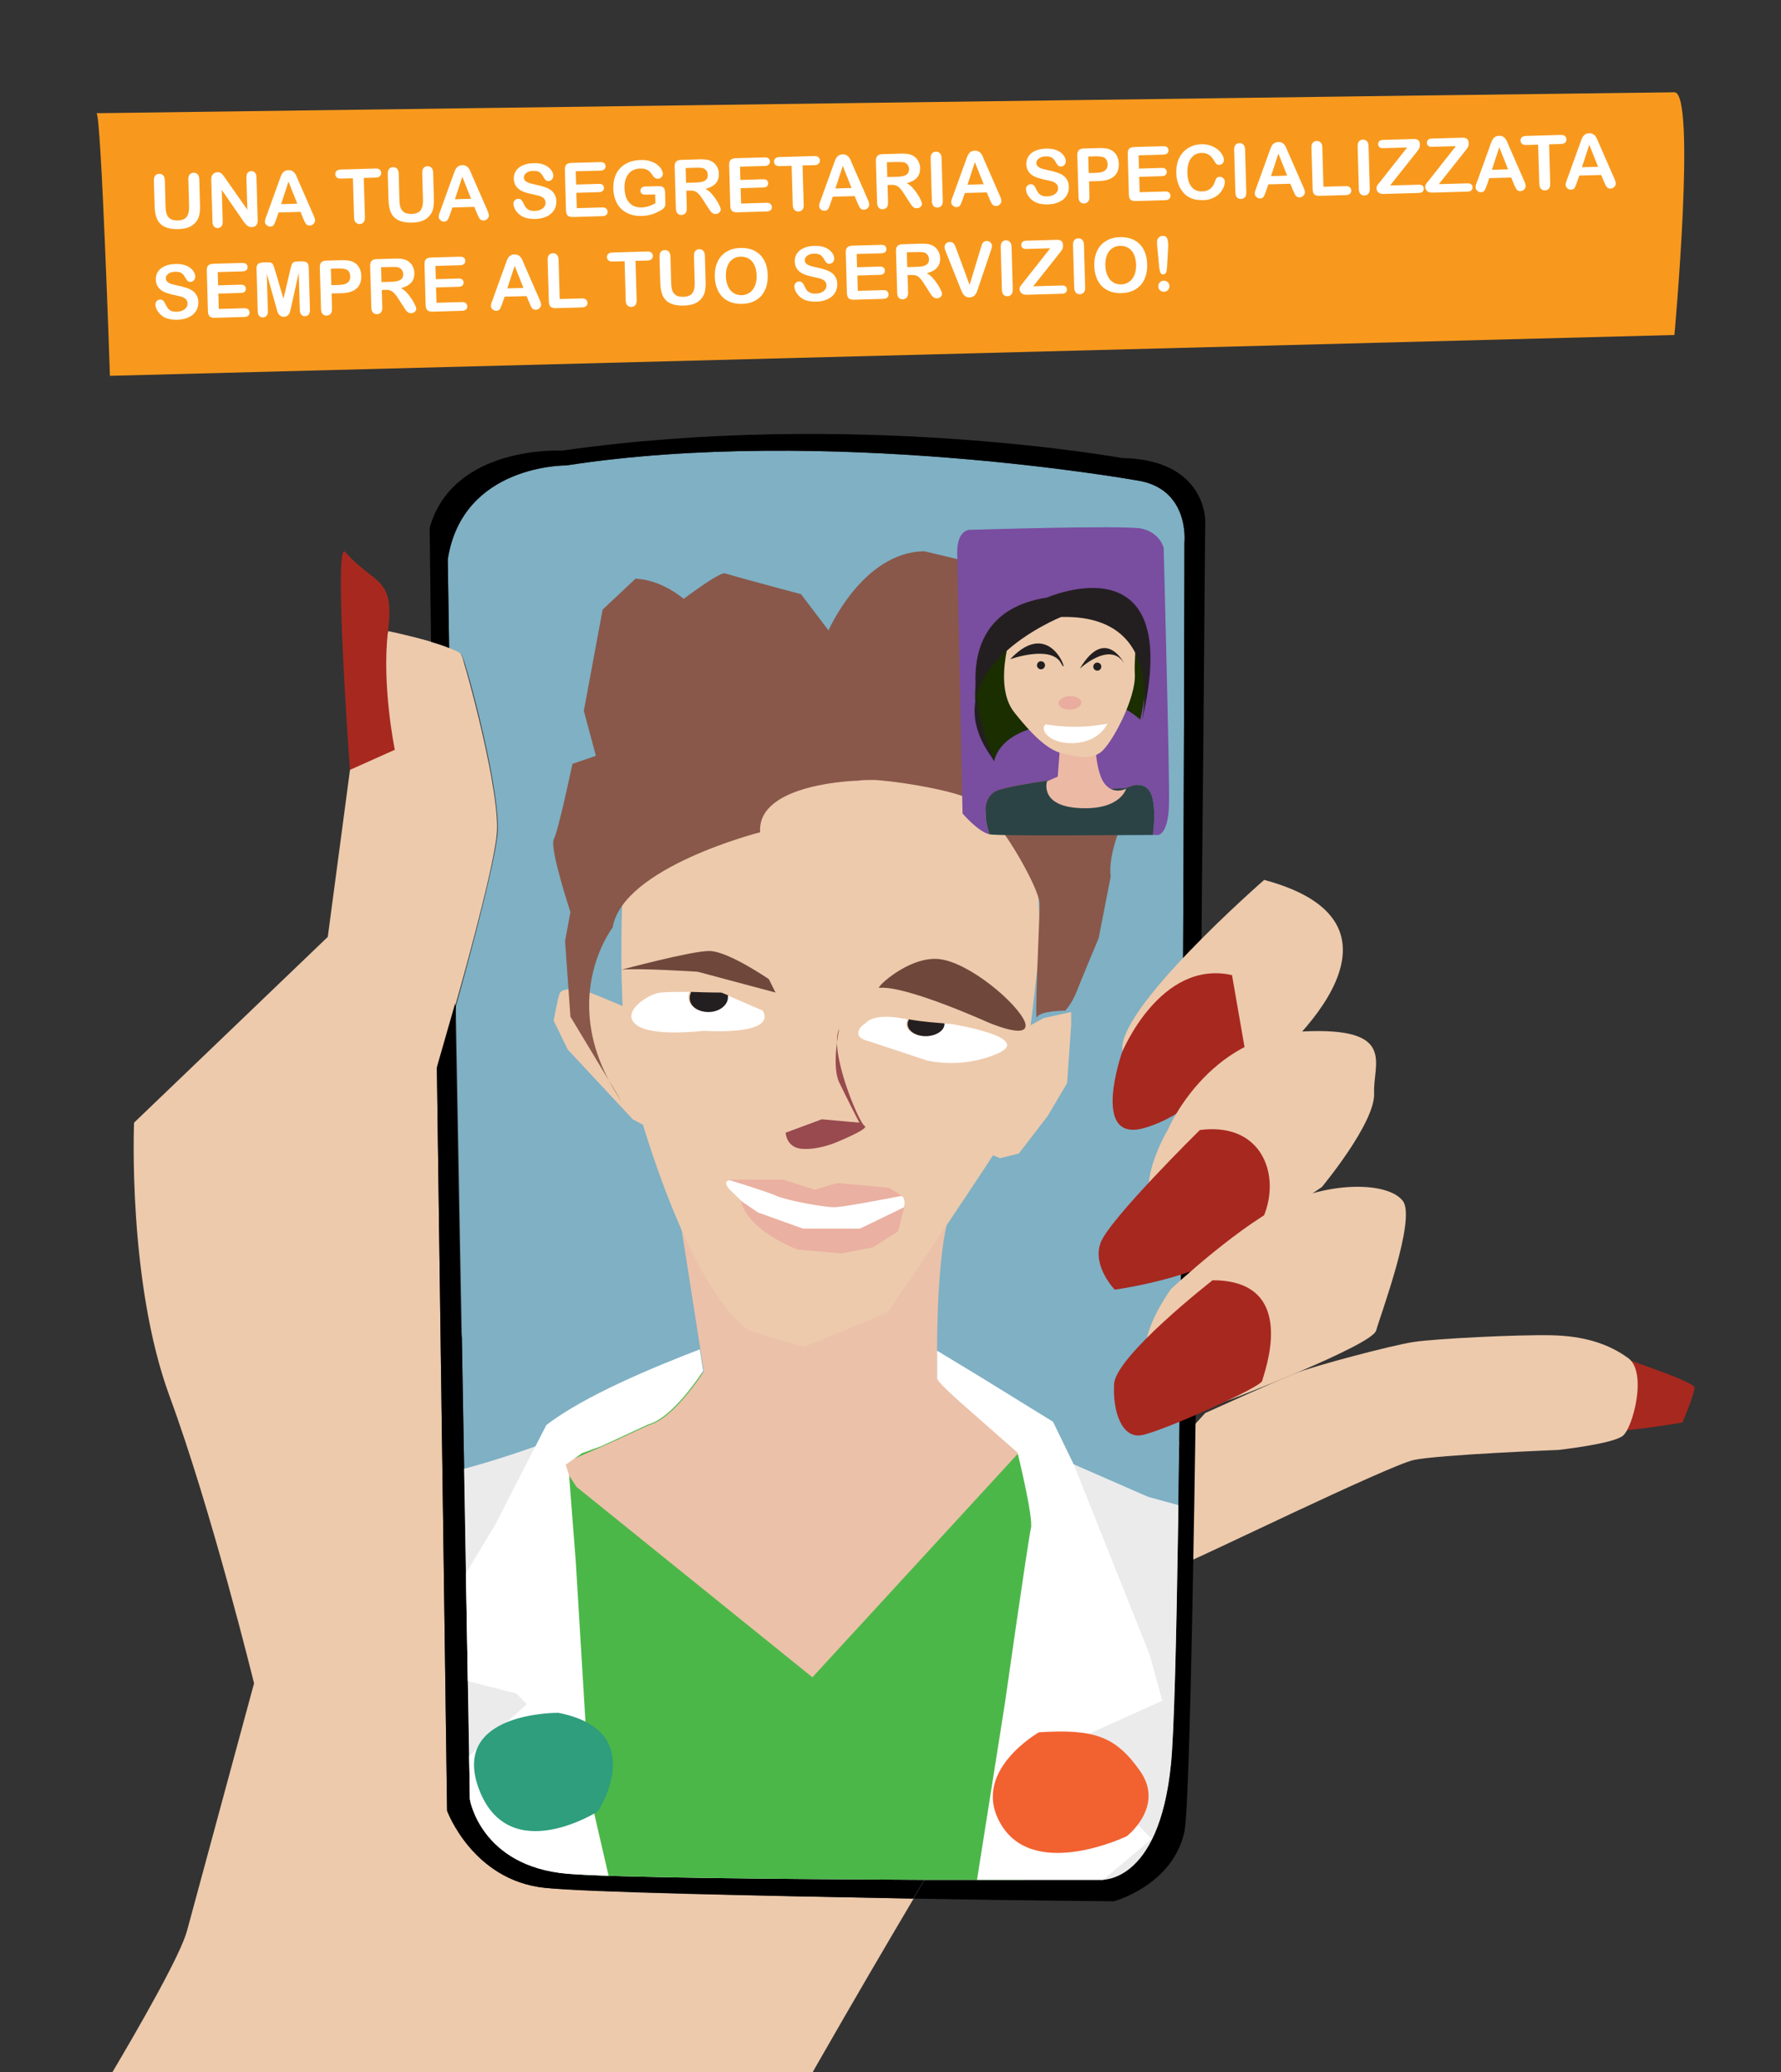
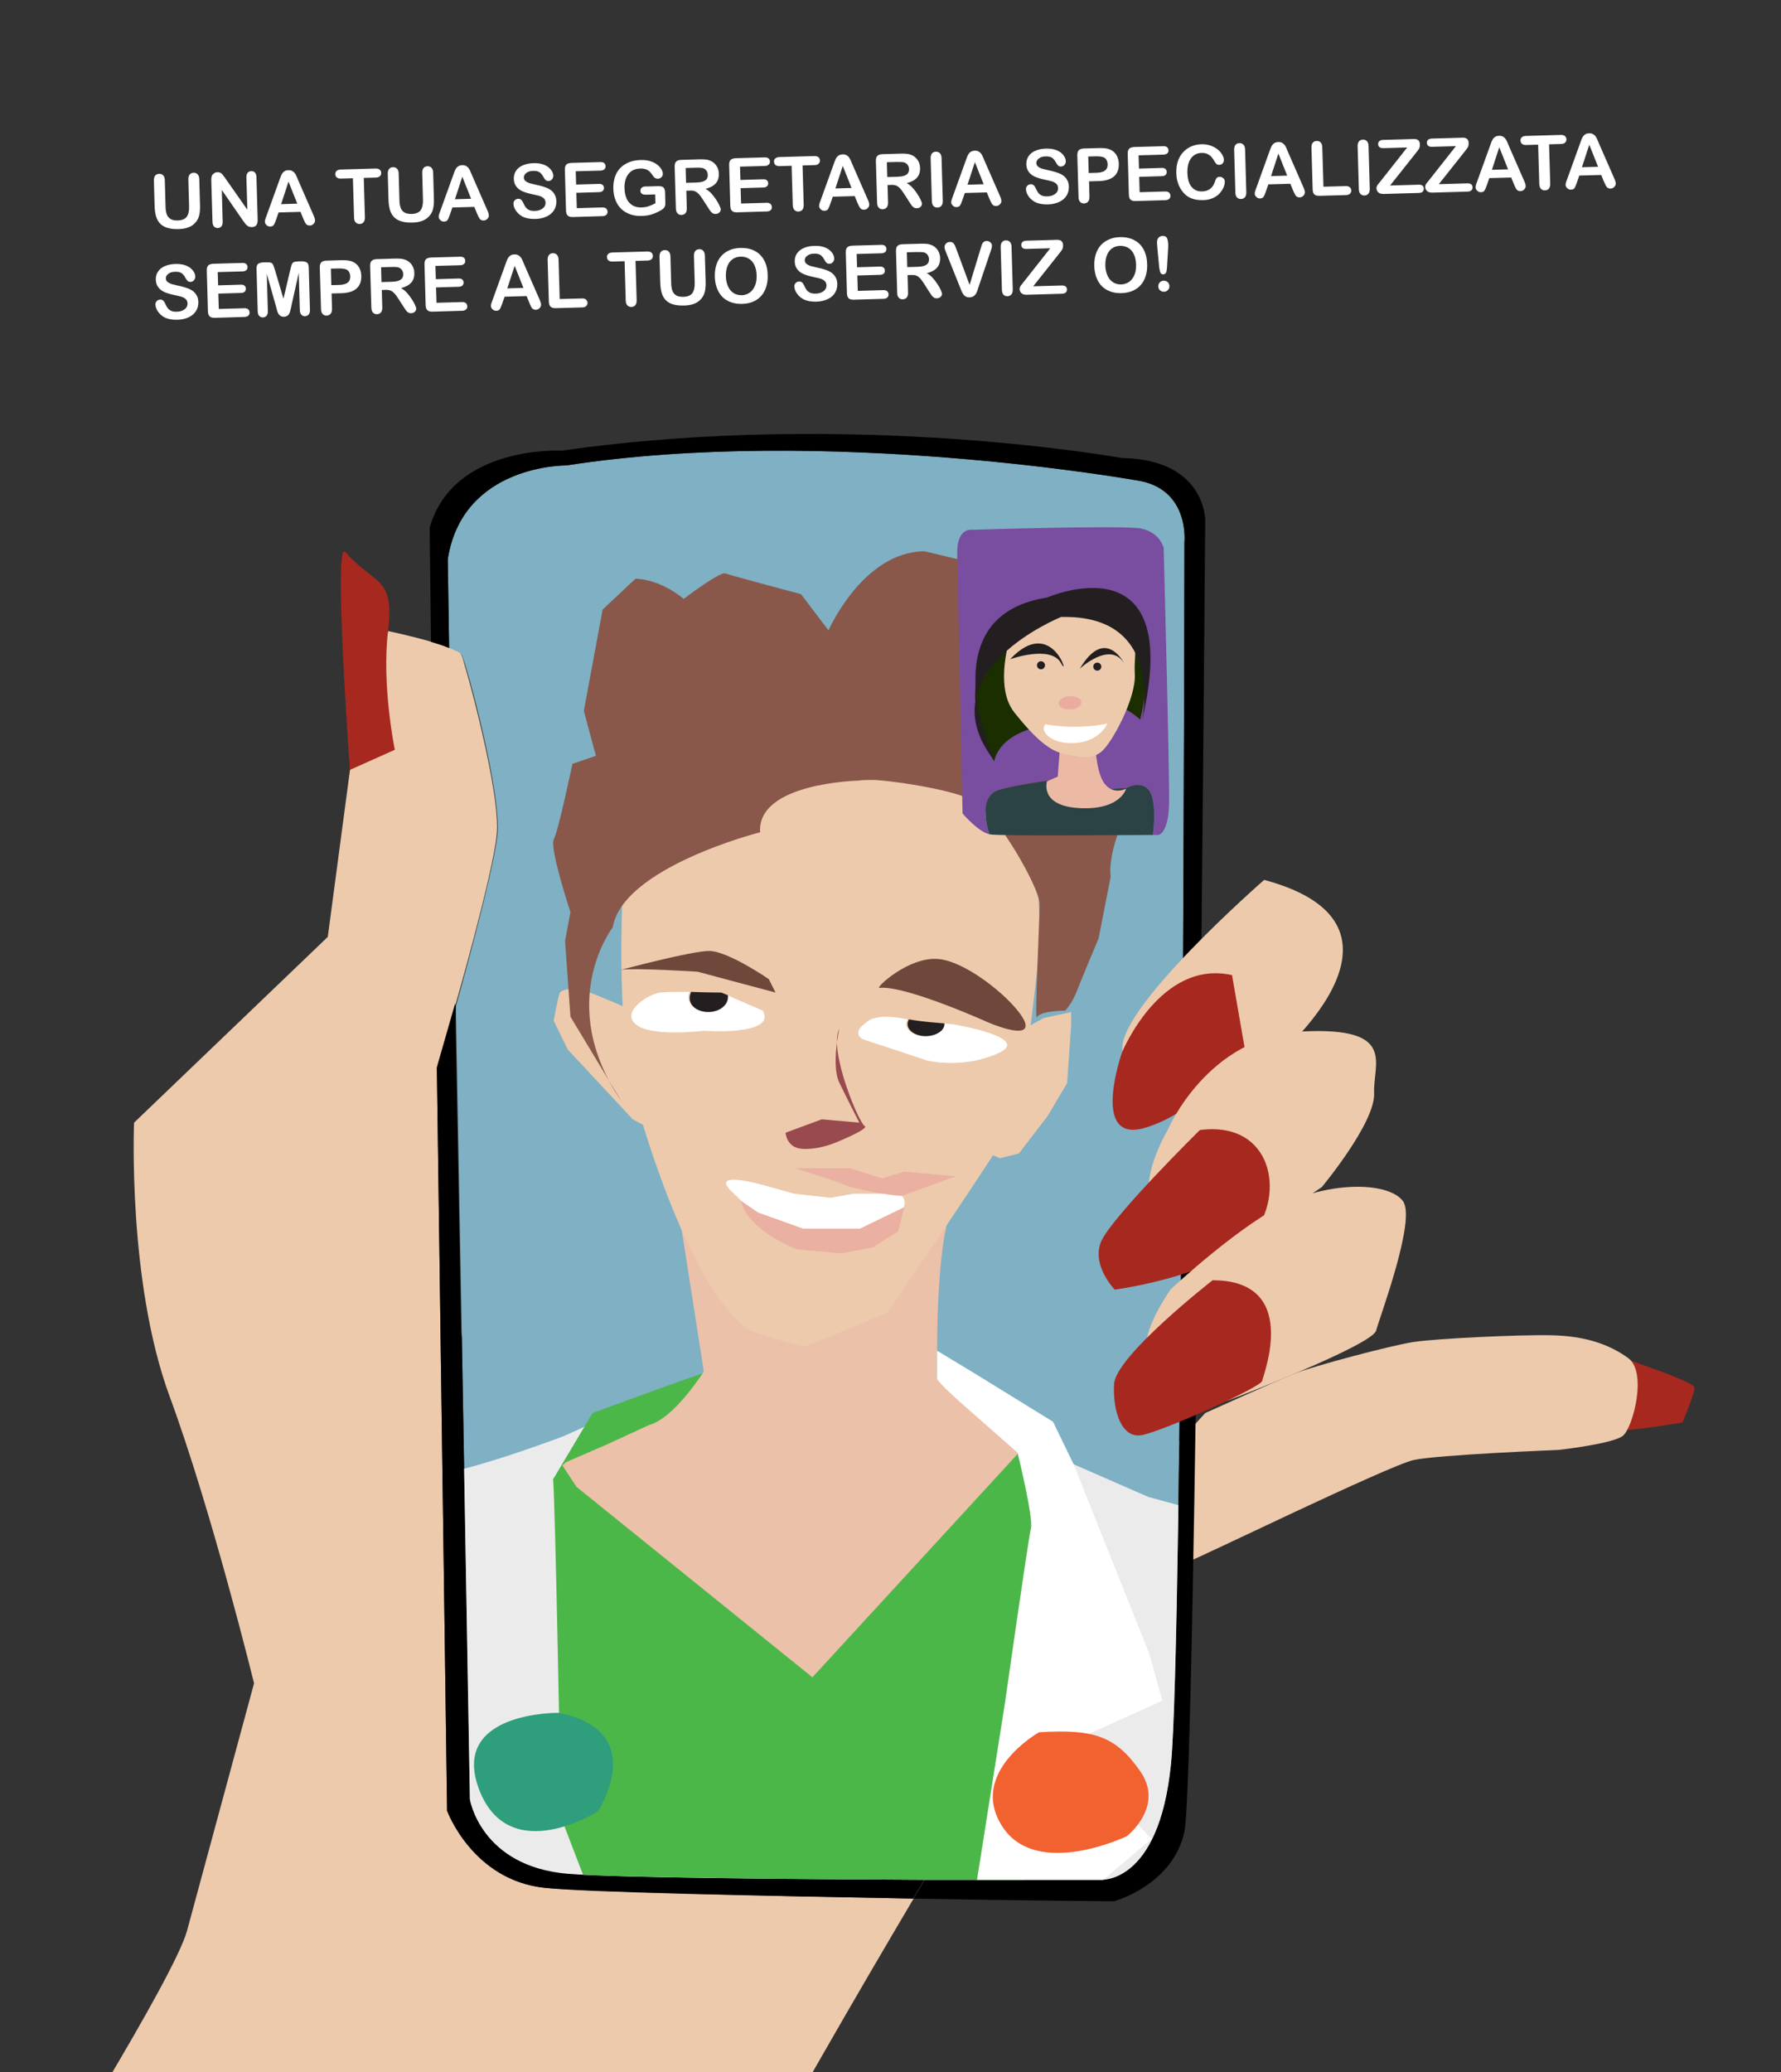
<svg xmlns="http://www.w3.org/2000/svg" xmlns:xlink="http://www.w3.org/1999/xlink" version="1.1" id="Livello_1" x="0px" y="0px" width="265.7px" height="309px" viewBox="0 0 265.7 309" style="enable-background:new 0 0 265.7 309;" xml:space="preserve">
  <rect x="0" y="0" width="265.7" height="309" fill="#333333" stroke="none" />
  <style type="text/css">
	.st0{fill:#E63525;}
	.st1{fill:#A7281F;}
	.st2{fill:#EDCAAC;}
	.st3{fill:#7FB0C4;}
	.st4{clip-path:url(#SVGID_00000087413375282585833970000000979410895076260277_);}
	.st5{fill:#EBEBEC;}
	.st6{fill:#4CB749;}
	.st7{fill:#ECC1A9;}
	.st8{fill:#FFFFFF;}
	.st9{fill:#6F473B;}
	.st10{fill:#231F20;}
	.st11{fill:#984A4E;}
	.st12{fill:#EAB0A1;}
	.st13{fill:none;}
	.st14{fill:#89584A;}
	.st15{fill:#794D9F;}
	.st16{fill:#2B4345;}
	.st17{fill:#ECB9A5;}
	.st18{fill:#1A2E00;}
	.st19{fill:#EAAC9F;}
	.st20{fill:#2E9E7C;}
	.st21{fill:#F26230;}
	.st22{fill:#F8991D;}
</style>
  <path class="st0" d="M-149.9,186.7" />
  <g>
    <path class="st1" d="M238.8,201.4c0,0,14,4.5,14,5.5s-1.8,5.2-1.8,5.2s-10,1.8-14,1.3C232.9,212.9,238.8,201.4,238.8,201.4z" />
    <path class="st2" d="M177.6,232.7c0.5,0,29.4-14.1,33.3-15c3.8-0.8,21.6-1.5,21.6-1.5s8.1-0.9,9.6-2.1c1.5-1.2,3.7-9.5,0.8-11.6   s-6.5-3.3-11.5-3.4s-17.2,0.5-20.5,1s-15,3.6-17.7,4.7c-2.8,1.1-13.4,5.9-13.4,5.9l-3.9,4.3L177.6,232.7z" />
    <path class="st3" d="M169.4,71.6c0,0-46.1-8.2-84.9-2.2c0,0-15.5-0.2-17.7,14L67,96.6c1,0.4,1.7,0.8,1.9,1.1   c0.7,1.3,6,20.9,5.3,26.9c-0.7,6-6.2,25.5-6.2,25.5l0,0l0.9,49.4l1.2,68.8c0,0,1.6,10,14.6,11.1c7.6,0.6,33.2,0.8,53.3,0.9   c14.5,0,26.1,0,26.1,0s8.8,0.9,10.6-17.3s2-182,2-182S177.6,72.7,169.4,71.6z" />
    <polygon points="66.7,188.4 68.8,199.4 67.9,150  " />
    <path d="M167.4,68.3c0,0-40.2-7.3-83.6-1.1c0,0-16.2-0.9-19.7,11.5l0.2,17c1,0.3,1.9,0.6,2.7,0.9l-0.2-13.2   c2.2-14.2,17.7-14,17.7-14c38.8-6,84.9,2.2,84.9,2.2c8.2,1.1,7.3,9.3,7.3,9.3s-0.2,163.8-2,182s-10.6,17.3-10.6,17.3   s-11.6,0-26.1,0c-0.5,0.9-1.1,1.9-1.7,2.9c16.4,0.3,29.9,0.4,29.9,0.4s8.8-2.4,10.5-10.4s3.1-195.5,3.1-195.5   S179.9,68.5,167.4,68.3z" />
    <path class="st2" d="M66.7,270L64.3,95.7c-3-0.9-6.4-1.6-6.4-1.6l-5.7,20.8l-3.3,24.8L20,167.4c0,0-1,23.7,5.3,40.8   S37.9,251,37.9,251l-10,36.9c-1.9,7-22.6,39.9-22.6,39.9c7,26.9,81.5,51.5,81.5,51.5c1.3-13.4,33.8-69.7,49.5-96.2   c-21.8-0.4-48.7-0.9-54.9-1.6C70.5,280.4,66.7,270,66.7,270z" />
    <path d="M84.7,279.3c-13.1-1.1-14.6-11.1-14.6-11.1l-1.2-68.8l-2.1-11L68,150l-1-53.4c-0.8-0.3-1.7-0.6-2.7-0.9L66.7,270   c0,0,3.8,10.4,14.6,11.5c6.2,0.6,33,1.2,54.9,1.6c0.6-1,1.2-2,1.7-2.9C117.9,280.2,92.3,280,84.7,279.3z" />
    <path class="st2" d="M67.9,150c0,0,5.6-19.5,6.2-25.5c0.7-6-4.7-25.6-5.3-26.9c-0.1-0.3-0.8-0.6-1.8-1L67.9,150L67.9,150z" />
    <path class="st1" d="M51.5,82.3c-1.8-2,0.7,32.5,0.7,32.5l6.7-3c0,0-2-9.7-1-17.8S55.9,87.3,51.5,82.3z" />
    <path class="st2" d="M188.6,131.2c0,0-22.6,19.7-21.1,25.7c1.5,5.9,13.1,7.7,18.5,4.3C191.2,157.8,213.9,138,188.6,131.2z" />
    <path class="st1" d="M183.8,145.4l2,11.5c0,0-7,9-15.1,11.3s-3.3-11.3-3.3-11.3S173.1,143,183.8,145.4z" />
    <path class="st2" d="M179.8,188.8l17.4-11.8c0,0,8-9.6,7.8-14s3.5-9.9-10.7-9.2s-20.1,14.7-20.1,14.7s-5.3,8.8-1.5,12.8   C176.4,185.3,177,189.1,179.8,188.8z" />
    <path class="st1" d="M179,168.5c0,0-13.5,13.3-14.8,16.8s2.1,7,2.1,7s15.7-2.1,20.6-8.2S189.8,167.1,179,168.5z" />
    <path class="st2" d="M183.8,208.6c0,0,20.9-8,21.5-10.2s6-16.6,4-19.3s-9.8-3-16.8,0s-17.8,13.1-17.8,13.1s-6.8,9.3-2.1,11.7   C177.4,206.4,178.8,210.6,183.8,208.6z" />
    <path class="st1" d="M180.9,190.9c0,0-14.5,11.3-14.7,15.5s1.2,8.1,4.1,7.6s17.8-7.1,18-8.1S194,190.9,180.9,190.9z" />
    <path class="st2" d="M61.1,94.9c0,0,6.5,1.4,7.7,2.8S70,116,70,116l-0.6,16.9l0.2,10.8l-6.6,23l-8.8-6.8l6.9-38.9L61.1,94.9z" />
    <g>
      <g>
        <defs>
          <path id="SVGID_1_" d="M169.4,71.6c0,0-46.1-8.2-84.9-2.2c0,0-15.5-0.2-17.7,14L67,96.6c1,0.4,1.7,0.8,1.9,1.1      c0.7,1.3,6,20.9,5.3,26.9c-0.7,6-6.2,25.5-6.2,25.5l0,0l0.9,49.4l1.2,68.8c0,0,1.6,10,14.6,11.1c7.6,0.6,33.2,0.8,53.3,0.9      c14.5,0,26.1,0,26.1,0s8.8,0.9,10.6-17.3s2-182,2-182S177.6,72.7,169.4,71.6z" />
        </defs>
        <clipPath id="SVGID_00000119837691524634957620000013324976459995799702_">
          <use xlink:href="#SVGID_1_" style="overflow:visible;" />
        </clipPath>
        <g style="clip-path:url(#SVGID_00000119837691524634957620000013324976459995799702_);">
          <path class="st5" d="M84.2,214.1c0,0-15.4,5.9-21.5,6.1s-10.3,7.5-10.3,7.5L47.1,254v28.5h149.6v-20.6l-4.2-25.7l-5.1-8.6      l-16.1-4.4l-13.5-5.9L129,204.1l-28.9,2.8L84.2,214.1z" />
          <path class="st6" d="M82.5,220.6c0.3,1,1.2,50.4,1.2,50.4l7.6,19.8c0,0,0.6,7.2,1.4,7s57.6-3.7,57.6-3.7l10.9-58.4l-6-21.5      l-14.3-7.2c0,0-31-3.4-32.2-3.4s-20.3,7.1-20.3,7.1L82.5,220.6z" />
          <path class="st7" d="M143.5,209.2c-1.9-1.7-3.4-3.2-3.7-3.7c0,0,0-1.7,0-4.2c0-6.2,0.4-17.5,2.3-21.3l-2.8-6.1l-38.6,3.4      c0.1,0.3,2.7,16.9,3.8,24c0.3,1.9,0.5,3.2,0.5,3.2s-4.4,7-8.2,8l-6.3,2.9l0,0l-6,2.6l-0.6,0.5l2.1,3.2l35.2,28.4l30.8-33.5      C151.8,216.5,147.1,212.4,143.5,209.2z" />
          <path class="st2" d="M93.1,129c0,0-1.8,25.6,2.2,36.6c0,0,7.3,26.5,16.5,32.8c0,0,7.7,2.4,8.1,2.4s12.5-5.1,12.5-5.1      s16.5-24.1,18.5-27.9c2-3.8,4.3-27.7,4.3-27.7l-0.8-18l-13.9-13.4l-21.4-2.6l-20.7,11.3L93.1,129z" />
          <path class="st2" d="M93.3,150.2c0,0-3.2-1.4-5.3-2.2c-2.2-0.8-4.2-0.6-4.5,0.1c-0.3,0.7-0.9,4.1-0.9,4.1l2.1,4.3l9.7,10.4      l4.3,2.3l1.5-12.5L93.3,150.2z" />
          <polygon class="st2" points="152.8,153.4 155.7,151.8 159.8,150.9 159.8,152.9 159.2,161.5 156.3,166.4 152,172 149.2,172.7       147,171.8 144.6,157.5     " />
          <path class="st8" d="M114.2,176.8c0,0-8.9-2.6-4.8,1.1l5.3,5.1l9.8,2.6l7.3-1.8l2.1-2c0,0,2.3-2.9,0.1-3.8h-6.7l-3.4,0.6      l-5.4-0.6L114.2,176.8z" />
          <path class="st9" d="M92.7,144.6c0,0,10.4-2.8,13.1-2.8c2.8,0,8.9,4.2,8.9,4.2l1,2l-11.6-3.1C104.3,144.9,94.8,144.3,92.7,144.6      z" />
          <path class="st9" d="M131.2,147.3c-0.7,0.1,4.3-4.7,8.8-4.3s11.8,6.6,12.9,9.4c1,2.9-5.6,0-5.6,0S135.1,146.9,131.2,147.3z" />
          <path class="st8" d="M108.5,148.4c0,0.1,0,0.2,0,0.3c0,1.2-1.3,2.2-2.9,2.2s-2.9-1-2.9-2.2c0-0.3,0.1-0.6,0.2-0.8      c-1.8,0-3.5,0-4.3,0.1c-1.7,0.1-6,2.8-3.8,4.7c2.2,2,10.2,1,10.2,1s10.9,0.8,8.8-3L108.5,148.4z" />
          <path class="st8" d="M142,152.7c0,0-0.4,0-1.2-0.1v0.1c0,1-1.2,1.8-2.8,1.8c-1.5,0-2.8-0.8-2.8-1.8c0-0.2,0.1-0.5,0.2-0.7      c-0.4-0.1-0.7-0.1-1.1-0.2c-4.3-0.7-5.2,0.8-5.2,0.8c-1.2,0.7-1.6,2,0,2.5c1.6,0.5,9.1,3,9.1,3s5.1,1.4,10.6-1      C154.4,154.7,142,152.7,142,152.7z" />
          <path class="st10" d="M105.7,150.9c1.6,0,2.9-1,2.9-2.2c0-0.1,0-0.2,0-0.3l-1-0.4c0,0-2.2,0-4.5-0.1c-0.1,0.3-0.2,0.5-0.2,0.8      C102.8,150,104.1,150.9,105.7,150.9z" />
          <path class="st10" d="M138.1,154.5c1.5,0,2.8-0.8,2.8-1.8v-0.1c-1.1-0.1-3-0.2-5.3-0.6c-0.1,0.2-0.2,0.4-0.2,0.7      C135.4,153.7,136.6,154.5,138.1,154.5z" />
          <path class="st11" d="M125.2,153.4c0,0-1.2,5.5,0,8s3,6,3,6l-5.6-0.5l-5.4,2c0,0,0.1,2.2,2.4,2.4c2.4,0.2,5-0.9,5-0.9      s5.2-2.1,4.4-2.5C128.1,167.4,123.6,156.6,125.2,153.4z" />
-           <path class="st12" d="M134.6,178.3c0,0-8.7,1.7-10,1.7c-1.3,0.1-7.3-1-8.8-1.7c-1.6-0.7-7.2-2.4-7.2-2.4h8.2l4.8,1.5l3.3-1      l7.7,0.7L134.6,178.3z" />
+           <path class="st12" d="M134.6,178.3c-1.3,0.1-7.3-1-8.8-1.7c-1.6-0.7-7.2-2.4-7.2-2.4h8.2l4.8,1.5l3.3-1      l7.7,0.7L134.6,178.3z" />
          <path class="st12" d="M134.9,180l-6.6,3.2h-8.5l-6.7-2.4l-2.5-1.7c0,0,0.2,3.8,8.3,7.2l6.6,0.6l4.7-0.9l3.8-2.4L134.9,180z" />
          <path class="st13" d="M151.8,216.5l-8.3-7.3C147.1,212.4,151.8,216.5,151.8,216.5z" />
          <path class="st8" d="M173.4,253.6l-1.9-6.9l-11.3-28.3l-3.1-6.4l-10.7-6.6c0,0-3.8-2.3-6.6-4c0,2.5,0,4.2,0,4.2      c0.3,0.6,1.9,2.1,3.7,3.7l8.3,7.3c0,0,2.4,9.7,2,11.3s-3.9,26.2-3.9,26.2l-8.6,54.4l17.6-23.4l12.9-10.9l-13.3-13.9L173.4,253.6      z" />
          <path class="st14" d="M128.1,116.4c0,0-15.2,0.3-14.7,7.7c0,0-20.5,5.2-22,14.2c0,0-8.7,11.2,1.3,25.9l-7.6-12.6l-0.8-11.3      l0.8-4.3c0,0-3.1-9.4-2.5-10.8c0.7-1.3,2.8-11.3,2.8-11.3l3.5-1.2l-1.8-6.7l2.8-15.1l4.9-4.6c0,0,3.4-0.1,7.2,3      c0,0,5.4-4.1,6.2-3.8c0.8,0.3,11.3,3.1,11.3,3.1l4.1,5.4c0,0,5.1-11.7,14.3-11.8l10.1,2.4l1.3,0.9l8.1,2.4l3.4,9.4l-1.2,2.2      c0,0,2.1-3.7,5.6-0.1c3.5,3.5,6.8,14.6,3.3,21.1c-3.5,6.6-2.8,10.2-2.8,10.2l-1.8,9.2c0,0-2.6,6.2-3.3,8s-1.7,2.8-1.7,2.8      s-3.8,0-4.2,1s0.4-14.6,0.4-16.9c0-2.4-6.4-13.6-9.8-15.4s-13.1-3.1-15.1-3.1S128.1,116.4,128.1,116.4z" />
-           <path class="st8" d="M104.9,204.4c0,0-0.2-1.2-0.5-3.2c-7,2.7-17.2,6.9-22.9,11.3l-7.7,15l-9.9,16.4l-1.2,5l14.3,3.6l1.6,1.6      l-9,8.1l-3.1,4.4L86,291.2l11,15.4l-9-39l-2.1-34.7l-1-12.9l-0.5-1.6l2.4-1.7l3-1.1l0,0l6.9-3.2      C100.5,211.4,104.9,204.4,104.9,204.4z" />
        </g>
      </g>
    </g>
    <g>
      <path class="st15" d="M170.2,78.8c-3-0.5-25.2,0.2-25.2,0.2s-2.2-0.4-2.2,3.4l0.8,38.9c0,0,2.3,2.7,4,3.1c0,0-2-5.5,1.4-6.6    s11.2-1.9,11.2-1.9l3.2,1.9l4.7-0.3c0,0,3.2-1.8,3.9,1.8c0.3,1.6,0.2,3.5,0,5.2c0.5,0,0.8,0,0.8,0s1.5-0.1,1.6-4.6    s-0.8-38.2-0.8-38.2S173.1,79.4,170.2,78.8z" />
      <path class="st16" d="M172,119.3c-0.7-3.6-3.9-1.8-3.9-1.8l-4.7,0.3l-3.2-1.9c0,0-7.9,0.9-11.2,1.9c-3.4,1.1-1.4,6.6-1.4,6.6    c1.5,0.3,20.3,0.1,24.4,0.1C172.2,122.8,172.3,120.9,172,119.3z" />
      <path class="st17" d="M158.4,107.9l-0.6,7.9l-1.6,0.7c0,0-1.2,3.7,4.9,4c6.1,0.3,6.9-2.9,6.9-2.9s-2.4,1.3-3.7-1.6    c-1.2-2.9-0.9-7.9-0.9-7.9L158.4,107.9z" />
      <path class="st18" d="M158.4,107.9c0,0-8.7,0.1-10.1,5.6c0,0-5.8-9.2-0.8-16.8s13.7-6.7,13.7-6.7l6.6,2.2c0,0,5,3.8,2.3,15.1    c0,0-4.7-4.5-8-1.1C159.1,109.6,158.4,107.9,158.4,107.9z" />
      <path class="st2" d="M151.3,93c0,0-3.4,8.9,0,13.2s5.5,5.8,7.4,6.2c1.9,0.4,4,1,5.6-0.3s5.2-8,5-11.6s1-6.7-1.3-8.4    s-5.9-2.7-8.2-2.6C157.4,89.7,152.1,90.2,151.3,93z" />
      <path class="st10" d="M150.7,98.3c0,0,6.1-2.2,7.6,0.6C159.7,101.6,157,91.6,150.7,98.3z" />
      <path class="st10" d="M161.1,99.7c0,0,4.5-4.2,6.6-0.8C167.7,98.9,164.9,93.3,161.1,99.7z" />
      <ellipse transform="matrix(0.999 -0.047 0.047 0.999 -4.746 7.612)" class="st19" cx="159.6" cy="104.8" rx="1.7" ry="1" />
      <path class="st8" d="M156,108c0,0,4.3,0.9,9.2-0.1c0,0-1.1,2.7-4.9,2.9C156.6,111,155,108.8,156,108z" />
      <path class="st10" d="M158.3,92c0,0-20.4,8.2-9.9,21.5c0,0-10.2-21.6,7.8-24.4c0,0,20.6-9,14.2,18.2    C170.3,107.4,174,91.6,158.3,92z" />
      <circle class="st10" cx="155.3" cy="99.2" r="0.6" />
      <circle class="st10" cx="163.7" cy="99.4" r="0.6" />
    </g>
    <path class="st20" d="M83.3,255.4c0,0-16.3-0.2-11.8,11.5c4.5,11.6,17.7,3.2,17.7,3.2S97.1,258.1,83.3,255.4z" />
    <path class="st21" d="M155,258.3c0,0-10.6,6-5.5,14s18.6,1.5,18.6,1.5s5.7-4.4,2-9.7C166.4,258.8,163.1,257.8,155,258.3z" />
  </g>
-   <path class="st22" d="M14.4,16.88c0.7,0.2,2,39.16,2,39.16l233.4-6.09c0,0,3.3-36.19,0-36.19S14.4,16.88,14.4,16.88z" />
  <g>
    <path class="st8" d="M23.07,30.8l-0.11-3.87c-0.01-0.33,0.06-0.58,0.2-0.75c0.14-0.17,0.34-0.26,0.58-0.26   c0.25-0.01,0.46,0.07,0.61,0.23c0.15,0.16,0.23,0.4,0.24,0.73l0.11,3.96c0.01,0.45,0.07,0.83,0.18,1.12   c0.11,0.3,0.3,0.53,0.56,0.69c0.26,0.16,0.62,0.23,1.08,0.22c0.64-0.02,1.08-0.2,1.34-0.55c0.25-0.35,0.37-0.86,0.35-1.55l-0.11-4   c-0.01-0.33,0.06-0.58,0.2-0.75c0.14-0.17,0.33-0.25,0.58-0.26c0.25-0.01,0.45,0.07,0.6,0.23c0.16,0.16,0.24,0.4,0.25,0.74   l0.11,3.87c0.02,0.63-0.03,1.16-0.14,1.58c-0.11,0.43-0.33,0.8-0.66,1.13c-0.28,0.28-0.62,0.49-1.01,0.62   c-0.38,0.14-0.84,0.21-1.36,0.23c-0.62,0.02-1.15-0.03-1.6-0.16c-0.45-0.12-0.82-0.32-1.11-0.59c-0.29-0.27-0.51-0.62-0.65-1.06   C23.17,31.93,23.09,31.41,23.07,30.8z" />
    <path class="st8" d="M33.63,26.61l3.27,4.66l-0.14-4.79c-0.01-0.31,0.05-0.55,0.18-0.71c0.13-0.16,0.31-0.24,0.54-0.25   c0.23-0.01,0.42,0.07,0.56,0.22c0.14,0.15,0.21,0.38,0.22,0.69l0.18,6.34c0.02,0.71-0.26,1.07-0.85,1.09   c-0.15,0-0.28-0.01-0.4-0.05c-0.12-0.04-0.23-0.1-0.34-0.19c-0.11-0.09-0.2-0.19-0.3-0.31c-0.09-0.12-0.18-0.24-0.27-0.37   l-3.19-4.61l0.13,4.72c0.01,0.31-0.06,0.54-0.19,0.7C32.9,33.91,32.72,34,32.49,34c-0.23,0.01-0.42-0.07-0.56-0.22   c-0.14-0.16-0.22-0.38-0.23-0.69l-0.18-6.21c-0.01-0.26,0.02-0.47,0.07-0.62c0.06-0.17,0.18-0.3,0.33-0.41s0.33-0.17,0.52-0.17   c0.15,0,0.27,0.02,0.38,0.06c0.11,0.04,0.2,0.11,0.28,0.18c0.08,0.08,0.16,0.18,0.25,0.31C33.45,26.34,33.53,26.47,33.63,26.61z" />
    <path class="st8" d="M45.24,32.59l-0.41-1l-3.27,0.09l-0.36,1.04c-0.14,0.41-0.26,0.68-0.36,0.83c-0.1,0.14-0.27,0.22-0.52,0.23   c-0.2,0.01-0.39-0.06-0.55-0.21s-0.25-0.31-0.25-0.5c0-0.11,0.01-0.22,0.05-0.34c0.03-0.12,0.09-0.28,0.17-0.49l1.91-5.29   c0.05-0.15,0.12-0.33,0.2-0.55c0.08-0.21,0.16-0.39,0.25-0.53c0.09-0.14,0.21-0.26,0.36-0.35c0.15-0.09,0.34-0.14,0.56-0.14   c0.23-0.01,0.42,0.03,0.57,0.11c0.15,0.08,0.28,0.19,0.38,0.32c0.1,0.13,0.18,0.28,0.25,0.43c0.07,0.15,0.16,0.36,0.26,0.62   l2.25,5.14c0.18,0.39,0.27,0.68,0.27,0.86c0.01,0.19-0.07,0.36-0.22,0.52c-0.15,0.16-0.34,0.24-0.56,0.25   c-0.13,0-0.24-0.02-0.33-0.06c-0.09-0.04-0.17-0.1-0.24-0.18c-0.06-0.08-0.13-0.2-0.21-0.36C45.36,32.85,45.29,32.71,45.24,32.59z    M41.94,30.44l2.41-0.07l-1.31-3.29L41.94,30.44z" />
    <path class="st8" d="M56.05,26.48l-1.78,0.05l0.17,5.85c0.01,0.34-0.06,0.59-0.2,0.76c-0.14,0.17-0.34,0.25-0.57,0.26   c-0.24,0.01-0.44-0.07-0.6-0.23c-0.16-0.16-0.24-0.41-0.25-0.74l-0.17-5.85l-1.78,0.05c-0.28,0.01-0.49-0.05-0.63-0.17   c-0.14-0.12-0.21-0.28-0.22-0.48c-0.01-0.21,0.06-0.38,0.2-0.5c0.14-0.13,0.34-0.19,0.61-0.2l5.19-0.15   c0.28-0.01,0.49,0.05,0.63,0.17c0.14,0.12,0.21,0.28,0.22,0.48c0.01,0.2-0.06,0.37-0.2,0.49C56.54,26.41,56.33,26.47,56.05,26.48z" />
    <path class="st8" d="M57.96,29.81l-0.11-3.87c-0.01-0.33,0.06-0.58,0.2-0.75c0.14-0.17,0.34-0.26,0.58-0.26   c0.25-0.01,0.46,0.07,0.61,0.23c0.15,0.16,0.23,0.41,0.24,0.74l0.11,3.96c0.01,0.45,0.07,0.83,0.18,1.13   c0.11,0.3,0.3,0.53,0.56,0.69s0.62,0.23,1.08,0.22c0.64-0.02,1.08-0.2,1.34-0.55c0.25-0.35,0.37-0.86,0.35-1.55l-0.11-4   c-0.01-0.33,0.06-0.58,0.2-0.75c0.14-0.17,0.34-0.25,0.58-0.26c0.25-0.01,0.45,0.07,0.6,0.23c0.16,0.16,0.24,0.4,0.25,0.74   l0.11,3.87c0.02,0.63-0.03,1.16-0.14,1.58c-0.11,0.43-0.33,0.8-0.66,1.13c-0.29,0.28-0.62,0.49-1.01,0.62   c-0.38,0.14-0.84,0.21-1.36,0.23c-0.62,0.02-1.15-0.03-1.6-0.16c-0.45-0.12-0.82-0.32-1.11-0.59c-0.29-0.27-0.51-0.62-0.65-1.06   C58.06,30.94,57.98,30.42,57.96,29.81z" />
    <path class="st8" d="M71.17,31.85l-0.41-1l-3.27,0.09l-0.36,1.04c-0.14,0.41-0.26,0.68-0.36,0.83c-0.1,0.14-0.27,0.22-0.52,0.23   c-0.21,0.01-0.39-0.06-0.55-0.21c-0.16-0.15-0.25-0.31-0.25-0.5c0-0.11,0.01-0.22,0.05-0.34c0.03-0.12,0.09-0.28,0.17-0.49   l1.91-5.29c0.05-0.15,0.12-0.33,0.2-0.55c0.08-0.21,0.16-0.39,0.25-0.53c0.09-0.14,0.21-0.26,0.36-0.35   c0.15-0.09,0.34-0.14,0.56-0.15c0.23-0.01,0.42,0.03,0.57,0.11c0.15,0.08,0.28,0.19,0.38,0.32c0.1,0.13,0.18,0.28,0.25,0.43   c0.07,0.15,0.16,0.36,0.26,0.62l2.25,5.14c0.18,0.39,0.27,0.68,0.27,0.86c0.01,0.19-0.07,0.36-0.22,0.52   c-0.15,0.16-0.34,0.24-0.56,0.25c-0.13,0-0.24-0.02-0.33-0.06c-0.09-0.04-0.17-0.1-0.24-0.18c-0.06-0.08-0.13-0.2-0.21-0.36   C71.29,32.12,71.22,31.98,71.17,31.85z M67.87,29.71l2.41-0.07l-1.31-3.29L67.87,29.71z" />
    <path class="st8" d="M83,30.01c0.01,0.49-0.1,0.93-0.34,1.32c-0.24,0.39-0.6,0.71-1.08,0.94c-0.48,0.23-1.05,0.36-1.71,0.38   c-0.8,0.02-1.45-0.11-1.98-0.39c-0.37-0.21-0.68-0.49-0.92-0.84s-0.36-0.7-0.37-1.04c-0.01-0.2,0.06-0.37,0.19-0.51   c0.13-0.14,0.31-0.22,0.52-0.23c0.17,0,0.32,0.05,0.44,0.15c0.12,0.11,0.23,0.27,0.32,0.48c0.11,0.25,0.23,0.46,0.35,0.63   c0.12,0.17,0.3,0.31,0.51,0.41c0.22,0.11,0.5,0.15,0.86,0.14c0.48-0.01,0.87-0.14,1.17-0.37c0.3-0.23,0.44-0.52,0.43-0.86   c-0.01-0.27-0.1-0.48-0.26-0.64c-0.17-0.16-0.38-0.28-0.64-0.36c-0.26-0.08-0.61-0.16-1.04-0.25c-0.58-0.12-1.07-0.26-1.47-0.43   c-0.4-0.17-0.71-0.41-0.95-0.72c-0.24-0.31-0.36-0.69-0.38-1.16c-0.01-0.44,0.1-0.84,0.33-1.19c0.23-0.35,0.57-0.63,1.03-0.82   c0.45-0.2,0.99-0.31,1.61-0.32c0.49-0.01,0.92,0.03,1.29,0.15c0.36,0.11,0.67,0.27,0.91,0.46c0.24,0.2,0.42,0.4,0.54,0.62   c0.12,0.22,0.18,0.44,0.18,0.65c0.01,0.19-0.06,0.37-0.19,0.53c-0.13,0.16-0.3,0.24-0.51,0.25c-0.19,0-0.33-0.04-0.43-0.13   c-0.1-0.09-0.21-0.24-0.33-0.45c-0.15-0.3-0.34-0.53-0.55-0.7c-0.21-0.16-0.54-0.24-1-0.23c-0.42,0.01-0.76,0.11-1.01,0.31   c-0.25,0.19-0.38,0.42-0.37,0.68c0,0.16,0.05,0.3,0.14,0.41c0.09,0.12,0.22,0.21,0.37,0.29c0.15,0.08,0.31,0.14,0.47,0.18   c0.16,0.04,0.42,0.11,0.79,0.19c0.46,0.09,0.87,0.2,1.24,0.32c0.37,0.12,0.69,0.26,0.95,0.44c0.26,0.18,0.47,0.4,0.62,0.68   C82.9,29.26,82.99,29.6,83,30.01z" />
    <path class="st8" d="M89.57,25.44l-3.68,0.1l0.06,1.98l3.39-0.1c0.25-0.01,0.44,0.04,0.56,0.15c0.13,0.11,0.19,0.25,0.2,0.44   c0.01,0.18-0.05,0.33-0.17,0.45c-0.12,0.12-0.3,0.18-0.56,0.19l-3.39,0.1l0.07,2.29l3.8-0.11c0.26-0.01,0.45,0.05,0.58,0.16   c0.13,0.12,0.2,0.27,0.21,0.47c0.01,0.19-0.05,0.35-0.18,0.47c-0.13,0.12-0.32,0.19-0.57,0.2l-4.43,0.13   c-0.36,0.01-0.61-0.06-0.77-0.22c-0.16-0.15-0.24-0.4-0.25-0.76l-0.17-6.06c-0.01-0.23,0.02-0.43,0.09-0.58   c0.07-0.15,0.17-0.26,0.32-0.33c0.15-0.07,0.33-0.11,0.57-0.12l4.31-0.12c0.26-0.01,0.46,0.04,0.58,0.16   c0.13,0.11,0.2,0.26,0.2,0.45c0.01,0.19-0.05,0.35-0.18,0.46C90.02,25.37,89.83,25.44,89.57,25.44z" />
    <path class="st8" d="M99.22,28.69l0.04,1.54c0.01,0.21-0.01,0.37-0.05,0.49c-0.04,0.12-0.11,0.24-0.21,0.34   c-0.11,0.1-0.24,0.2-0.41,0.3c-0.48,0.28-0.94,0.48-1.39,0.62c-0.45,0.13-0.94,0.21-1.47,0.22c-0.62,0.02-1.19-0.06-1.7-0.24   c-0.51-0.18-0.96-0.44-1.33-0.79c-0.37-0.35-0.66-0.78-0.86-1.3c-0.21-0.51-0.32-1.08-0.34-1.72c-0.02-0.63,0.06-1.2,0.23-1.73   c0.17-0.53,0.43-0.97,0.79-1.35c0.35-0.37,0.79-0.66,1.3-0.87c0.51-0.21,1.1-0.32,1.76-0.34c0.54-0.02,1.02,0.04,1.45,0.18   c0.42,0.13,0.77,0.31,1.03,0.52c0.27,0.21,0.47,0.44,0.61,0.68c0.14,0.24,0.21,0.46,0.22,0.65c0.01,0.21-0.07,0.38-0.21,0.53   c-0.15,0.15-0.33,0.23-0.54,0.23c-0.12,0-0.23-0.02-0.34-0.07c-0.11-0.05-0.2-0.13-0.28-0.22c-0.21-0.31-0.39-0.54-0.53-0.7   c-0.14-0.16-0.33-0.29-0.57-0.39c-0.24-0.1-0.54-0.15-0.91-0.14c-0.38,0.01-0.71,0.09-1.01,0.22c-0.29,0.14-0.54,0.33-0.74,0.59   c-0.2,0.25-0.36,0.56-0.46,0.92c-0.1,0.36-0.15,0.76-0.13,1.2c0.03,0.94,0.26,1.67,0.71,2.16c0.45,0.5,1.06,0.73,1.84,0.71   c0.38-0.01,0.73-0.07,1.06-0.18c0.33-0.11,0.66-0.26,1-0.45l-0.04-1.31l-1.26,0.04c-0.3,0.01-0.54-0.03-0.69-0.12   c-0.16-0.09-0.24-0.24-0.25-0.46c-0.01-0.18,0.06-0.33,0.18-0.45c0.13-0.12,0.3-0.19,0.53-0.19l1.85-0.05   c0.23-0.01,0.42,0.01,0.58,0.04c0.16,0.04,0.29,0.12,0.39,0.26C99.16,28.21,99.21,28.42,99.22,28.69z" />
    <path class="st8" d="M102.96,28.42l-0.57,0.02l0.07,2.59c0.01,0.34-0.06,0.59-0.2,0.76c-0.15,0.17-0.34,0.25-0.58,0.26   c-0.26,0.01-0.46-0.07-0.61-0.24c-0.15-0.16-0.23-0.41-0.24-0.74l-0.18-6.2c-0.01-0.35,0.06-0.61,0.22-0.77   c0.15-0.16,0.4-0.25,0.76-0.26l2.65-0.08c0.37-0.01,0.68,0,0.94,0.02c0.26,0.02,0.5,0.08,0.71,0.17c0.25,0.1,0.48,0.24,0.68,0.44   s0.35,0.42,0.46,0.68c0.11,0.26,0.17,0.54,0.17,0.83c0.02,0.6-0.14,1.09-0.47,1.45c-0.33,0.37-0.83,0.64-1.52,0.81   c0.29,0.15,0.58,0.37,0.85,0.66c0.27,0.29,0.52,0.61,0.73,0.94c0.22,0.33,0.39,0.63,0.51,0.9c0.12,0.27,0.19,0.46,0.19,0.56   c0,0.11-0.03,0.21-0.09,0.32c-0.07,0.11-0.16,0.19-0.27,0.26c-0.12,0.06-0.25,0.1-0.4,0.1c-0.18,0.01-0.34-0.03-0.47-0.12   c-0.13-0.08-0.24-0.19-0.33-0.32c-0.09-0.13-0.22-0.32-0.38-0.57l-0.69-1.07c-0.25-0.39-0.46-0.69-0.66-0.89   c-0.19-0.2-0.38-0.34-0.57-0.41C103.49,28.44,103.25,28.41,102.96,28.42z M103.8,25.01l-1.51,0.04l0.06,2.21l1.46-0.04   c0.39-0.01,0.72-0.05,0.99-0.13s0.47-0.2,0.6-0.36c0.14-0.17,0.2-0.39,0.19-0.68c-0.01-0.22-0.07-0.42-0.19-0.59   c-0.12-0.17-0.28-0.29-0.48-0.37C104.74,25.02,104.36,24.99,103.8,25.01z" />
    <path class="st8" d="M114.08,24.75l-3.68,0.1l0.06,1.98l3.38-0.1c0.25-0.01,0.44,0.04,0.56,0.15c0.13,0.11,0.19,0.25,0.2,0.44   c0.01,0.18-0.05,0.33-0.17,0.45c-0.12,0.12-0.3,0.18-0.56,0.19l-3.38,0.1l0.07,2.29l3.8-0.11c0.26-0.01,0.45,0.05,0.58,0.16   c0.13,0.12,0.2,0.27,0.21,0.47c0.01,0.19-0.05,0.35-0.18,0.47c-0.13,0.12-0.32,0.19-0.57,0.19l-4.43,0.13   c-0.36,0.01-0.61-0.06-0.77-0.22c-0.16-0.15-0.24-0.4-0.25-0.76l-0.17-6.06c-0.01-0.23,0.02-0.43,0.09-0.58   c0.07-0.15,0.17-0.26,0.32-0.33c0.15-0.07,0.33-0.11,0.57-0.12l4.31-0.12c0.26-0.01,0.46,0.04,0.59,0.16   c0.13,0.11,0.2,0.26,0.2,0.45c0.01,0.19-0.05,0.35-0.18,0.46C114.53,24.68,114.34,24.74,114.08,24.75z" />
    <path class="st8" d="M121.51,24.62l-1.78,0.05l0.17,5.85c0.01,0.34-0.06,0.59-0.2,0.76c-0.14,0.17-0.34,0.25-0.58,0.26   c-0.24,0.01-0.44-0.07-0.6-0.23c-0.16-0.16-0.24-0.41-0.25-0.74l-0.17-5.85l-1.78,0.05c-0.28,0.01-0.49-0.05-0.63-0.17   c-0.14-0.12-0.21-0.28-0.22-0.48c-0.01-0.21,0.06-0.38,0.2-0.5s0.34-0.19,0.61-0.2l5.19-0.15c0.28-0.01,0.49,0.05,0.63,0.17   c0.14,0.12,0.21,0.28,0.22,0.48c0.01,0.2-0.06,0.37-0.2,0.49C122,24.55,121.79,24.62,121.51,24.62z" />
    <path class="st8" d="M127.92,30.24l-0.41-1l-3.27,0.09l-0.36,1.04c-0.14,0.41-0.26,0.68-0.36,0.83c-0.1,0.14-0.27,0.22-0.52,0.23   c-0.21,0.01-0.39-0.06-0.55-0.21s-0.25-0.31-0.25-0.5c0-0.11,0.01-0.22,0.05-0.34c0.03-0.12,0.09-0.28,0.17-0.49l1.91-5.29   c0.05-0.15,0.12-0.33,0.2-0.55c0.08-0.21,0.16-0.39,0.25-0.53c0.09-0.14,0.21-0.26,0.36-0.35c0.15-0.09,0.34-0.14,0.56-0.15   c0.23-0.01,0.42,0.03,0.57,0.11c0.15,0.08,0.28,0.19,0.38,0.32c0.1,0.13,0.18,0.28,0.25,0.43c0.07,0.15,0.16,0.36,0.26,0.62   l2.25,5.14c0.18,0.39,0.27,0.68,0.27,0.86c0.01,0.19-0.07,0.36-0.22,0.52c-0.15,0.16-0.34,0.24-0.56,0.25   c-0.13,0-0.24-0.02-0.33-0.06c-0.09-0.04-0.17-0.1-0.24-0.18c-0.06-0.08-0.13-0.2-0.21-0.36   C128.04,30.51,127.98,30.37,127.92,30.24z M124.63,28.1l2.41-0.07l-1.31-3.29L124.63,28.1z" />
    <path class="st8" d="M132.98,27.57l-0.57,0.02l0.07,2.59c0.01,0.34-0.06,0.59-0.2,0.76c-0.15,0.16-0.34,0.25-0.58,0.26   c-0.26,0.01-0.46-0.07-0.61-0.24c-0.15-0.16-0.23-0.41-0.24-0.74l-0.18-6.2c-0.01-0.35,0.06-0.61,0.22-0.77   c0.15-0.16,0.4-0.25,0.76-0.26l2.65-0.08c0.37-0.01,0.68,0,0.94,0.02s0.5,0.08,0.71,0.17c0.26,0.1,0.48,0.24,0.68,0.44   c0.2,0.19,0.35,0.42,0.46,0.68c0.11,0.26,0.17,0.54,0.17,0.83c0.02,0.6-0.14,1.08-0.47,1.45c-0.33,0.37-0.84,0.64-1.52,0.81   c0.29,0.15,0.58,0.37,0.85,0.66c0.27,0.29,0.52,0.61,0.73,0.94c0.22,0.33,0.39,0.63,0.51,0.9c0.12,0.27,0.19,0.46,0.19,0.56   c0,0.11-0.03,0.21-0.09,0.32c-0.07,0.11-0.16,0.19-0.27,0.26c-0.12,0.06-0.25,0.1-0.4,0.1c-0.18,0.01-0.34-0.03-0.47-0.12   c-0.13-0.08-0.24-0.19-0.33-0.32c-0.09-0.13-0.22-0.32-0.38-0.57l-0.69-1.07c-0.25-0.39-0.46-0.69-0.66-0.89   c-0.19-0.2-0.38-0.34-0.58-0.41C133.51,27.59,133.27,27.56,132.98,27.57z M133.82,24.15l-1.51,0.04l0.06,2.21l1.46-0.04   c0.39-0.01,0.72-0.05,0.99-0.13c0.27-0.08,0.47-0.2,0.6-0.36c0.14-0.17,0.2-0.39,0.19-0.68c-0.01-0.22-0.07-0.42-0.19-0.59   c-0.12-0.17-0.28-0.29-0.48-0.37C134.76,24.17,134.38,24.14,133.82,24.15z" />
    <path class="st8" d="M139.02,29.98l-0.18-6.35c-0.01-0.33,0.06-0.58,0.2-0.75s0.34-0.26,0.58-0.26c0.25-0.01,0.45,0.07,0.6,0.23   c0.16,0.16,0.24,0.4,0.25,0.74l0.18,6.35c0.01,0.33-0.06,0.58-0.21,0.75c-0.15,0.17-0.34,0.26-0.59,0.26   c-0.23,0.01-0.43-0.07-0.59-0.23C139.12,30.56,139.03,30.31,139.02,29.98z" />
    <path class="st8" d="M147.63,29.69l-0.41-1l-3.28,0.09l-0.36,1.04c-0.14,0.41-0.26,0.68-0.36,0.83c-0.1,0.14-0.27,0.22-0.51,0.23   c-0.21,0.01-0.39-0.06-0.55-0.21c-0.16-0.15-0.25-0.31-0.25-0.5c0-0.11,0.01-0.22,0.05-0.34c0.03-0.12,0.09-0.28,0.17-0.49   l1.91-5.29c0.05-0.15,0.12-0.33,0.2-0.55c0.08-0.21,0.16-0.39,0.25-0.53c0.09-0.14,0.21-0.26,0.36-0.35   c0.15-0.09,0.34-0.14,0.56-0.15c0.23-0.01,0.42,0.03,0.57,0.11c0.15,0.08,0.28,0.19,0.38,0.32c0.1,0.13,0.18,0.28,0.25,0.43   c0.07,0.15,0.16,0.36,0.26,0.62l2.25,5.14c0.18,0.39,0.27,0.68,0.27,0.86c0.01,0.19-0.07,0.36-0.22,0.52s-0.34,0.24-0.56,0.25   c-0.13,0-0.24-0.02-0.33-0.06c-0.09-0.04-0.17-0.1-0.24-0.18c-0.06-0.08-0.13-0.2-0.21-0.36   C147.75,29.95,147.69,29.81,147.63,29.69z M144.34,27.54l2.41-0.07l-1.31-3.29L144.34,27.54z" />
    <path class="st8" d="M159.46,27.84c0.01,0.49-0.1,0.93-0.34,1.32c-0.24,0.4-0.6,0.71-1.08,0.94c-0.48,0.23-1.05,0.36-1.71,0.38   c-0.8,0.02-1.46-0.11-1.98-0.39c-0.37-0.21-0.68-0.49-0.92-0.84c-0.24-0.35-0.36-0.7-0.37-1.04c-0.01-0.2,0.06-0.37,0.19-0.51   c0.13-0.14,0.31-0.22,0.52-0.23c0.17-0.01,0.32,0.05,0.44,0.15c0.12,0.11,0.23,0.27,0.32,0.48c0.11,0.25,0.23,0.46,0.35,0.63   c0.12,0.17,0.3,0.31,0.51,0.41c0.22,0.11,0.5,0.15,0.86,0.14c0.48-0.01,0.87-0.14,1.17-0.37c0.3-0.23,0.44-0.52,0.43-0.86   c-0.01-0.27-0.1-0.48-0.26-0.64c-0.17-0.16-0.38-0.28-0.64-0.36c-0.26-0.08-0.61-0.16-1.04-0.25c-0.58-0.12-1.07-0.26-1.47-0.43   c-0.4-0.17-0.71-0.41-0.95-0.72c-0.24-0.31-0.36-0.69-0.38-1.16c-0.01-0.44,0.1-0.84,0.33-1.19c0.23-0.35,0.57-0.63,1.03-0.82   c0.45-0.2,0.99-0.31,1.61-0.32c0.49-0.01,0.92,0.04,1.29,0.15c0.36,0.11,0.67,0.27,0.91,0.46c0.24,0.2,0.42,0.41,0.54,0.63   c0.12,0.22,0.18,0.44,0.18,0.65c0.01,0.19-0.06,0.37-0.19,0.53c-0.13,0.16-0.3,0.24-0.51,0.25c-0.19,0.01-0.33-0.04-0.43-0.13   c-0.1-0.09-0.21-0.24-0.33-0.45c-0.15-0.3-0.34-0.53-0.55-0.7c-0.21-0.16-0.54-0.24-1-0.23c-0.42,0.01-0.76,0.11-1.01,0.31   c-0.25,0.19-0.38,0.42-0.37,0.68c0,0.16,0.05,0.3,0.14,0.41c0.09,0.12,0.22,0.21,0.37,0.29c0.16,0.08,0.31,0.14,0.47,0.18   c0.16,0.04,0.42,0.11,0.79,0.19c0.46,0.09,0.87,0.2,1.24,0.32c0.37,0.12,0.69,0.26,0.95,0.44c0.26,0.18,0.47,0.4,0.62,0.68   C159.37,27.09,159.45,27.44,159.46,27.84z" />
    <path class="st8" d="M163.96,27l-1.49,0.04l0.06,2.28c0.01,0.33-0.06,0.58-0.21,0.75c-0.15,0.17-0.34,0.26-0.58,0.27   c-0.25,0.01-0.45-0.07-0.6-0.23c-0.15-0.16-0.24-0.4-0.24-0.73l-0.18-6.21c-0.01-0.36,0.06-0.62,0.23-0.78   c0.16-0.16,0.42-0.24,0.78-0.25l2.09-0.06c0.62-0.02,1.1,0.02,1.43,0.1c0.33,0.08,0.62,0.23,0.87,0.43   c0.25,0.21,0.44,0.46,0.57,0.77c0.13,0.3,0.21,0.65,0.22,1.03c0.02,0.82-0.21,1.45-0.71,1.89C165.7,26.73,164.96,26.97,163.96,27z    M163.45,23.31l-1.1,0.03l0.07,2.46l1.1-0.03c0.38-0.01,0.7-0.06,0.96-0.15c0.26-0.09,0.45-0.23,0.58-0.41   c0.13-0.19,0.19-0.43,0.18-0.73c-0.01-0.36-0.12-0.64-0.34-0.86C164.67,23.4,164.18,23.29,163.45,23.31z" />
    <path class="st8" d="M173.54,23.06l-3.68,0.1l0.06,1.98l3.38-0.1c0.25-0.01,0.44,0.04,0.56,0.15c0.13,0.11,0.19,0.25,0.2,0.44   c0.01,0.18-0.05,0.33-0.17,0.45c-0.12,0.12-0.3,0.18-0.56,0.19l-3.38,0.1l0.07,2.29l3.8-0.11c0.26-0.01,0.45,0.05,0.58,0.16   c0.13,0.12,0.2,0.27,0.21,0.47c0.01,0.19-0.05,0.35-0.18,0.47c-0.13,0.12-0.32,0.19-0.57,0.2l-4.43,0.13   c-0.36,0.01-0.61-0.06-0.77-0.21c-0.16-0.15-0.24-0.41-0.25-0.76l-0.17-6.06c-0.01-0.23,0.02-0.43,0.09-0.58   c0.07-0.15,0.17-0.26,0.32-0.33c0.15-0.07,0.33-0.11,0.57-0.12l4.31-0.12c0.26-0.01,0.46,0.04,0.59,0.16   c0.13,0.11,0.2,0.26,0.2,0.45c0.01,0.19-0.05,0.35-0.18,0.46S173.8,23.05,173.54,23.06z" />
    <path class="st8" d="M182.72,27.06c0.01,0.26-0.05,0.54-0.17,0.84c-0.12,0.3-0.31,0.6-0.57,0.9c-0.26,0.3-0.6,0.54-1.02,0.73   c-0.42,0.19-0.91,0.3-1.47,0.31c-0.42,0.01-0.81-0.02-1.16-0.09c-0.35-0.07-0.67-0.19-0.96-0.35c-0.29-0.16-0.56-0.38-0.8-0.65   c-0.22-0.25-0.41-0.52-0.57-0.83c-0.16-0.31-0.28-0.64-0.37-0.99c-0.09-0.35-0.13-0.73-0.14-1.13c-0.02-0.65,0.06-1.23,0.23-1.75   c0.17-0.52,0.43-0.96,0.77-1.34c0.34-0.37,0.74-0.66,1.21-0.87c0.47-0.2,0.97-0.31,1.5-0.33c0.65-0.02,1.24,0.1,1.75,0.34   c0.52,0.25,0.92,0.56,1.2,0.93c0.28,0.38,0.43,0.73,0.44,1.07c0,0.19-0.06,0.35-0.18,0.5c-0.13,0.15-0.28,0.22-0.47,0.23   c-0.21,0.01-0.37-0.04-0.47-0.14c-0.11-0.1-0.23-0.26-0.36-0.5c-0.22-0.39-0.48-0.69-0.78-0.87c-0.29-0.19-0.65-0.28-1.07-0.27   c-0.67,0.02-1.2,0.29-1.58,0.81c-0.38,0.52-0.56,1.25-0.54,2.19c0.02,0.63,0.12,1.15,0.31,1.56c0.19,0.41,0.45,0.71,0.77,0.91   c0.33,0.2,0.71,0.29,1.14,0.27c0.47-0.01,0.86-0.14,1.18-0.38c0.32-0.24,0.55-0.59,0.7-1.05c0.06-0.21,0.14-0.39,0.24-0.53   c0.1-0.14,0.26-0.21,0.49-0.21c0.19-0.01,0.36,0.06,0.51,0.19C182.64,26.69,182.72,26.86,182.72,27.06z" />
    <path class="st8" d="M184.3,28.7l-0.18-6.35c-0.01-0.33,0.06-0.58,0.2-0.75c0.15-0.17,0.34-0.26,0.58-0.26   c0.25-0.01,0.45,0.07,0.6,0.23c0.16,0.16,0.24,0.4,0.25,0.74l0.18,6.35c0.01,0.33-0.06,0.59-0.21,0.75   c-0.15,0.17-0.34,0.26-0.59,0.26c-0.23,0.01-0.43-0.07-0.59-0.23C184.39,29.28,184.31,29.03,184.3,28.7z" />
    <path class="st8" d="M192.91,28.4l-0.41-1l-3.28,0.09l-0.36,1.04c-0.14,0.41-0.26,0.68-0.36,0.83c-0.1,0.14-0.27,0.22-0.51,0.23   c-0.21,0.01-0.39-0.06-0.55-0.21c-0.16-0.15-0.25-0.31-0.25-0.5c0-0.11,0.01-0.22,0.05-0.34c0.03-0.12,0.09-0.28,0.17-0.49   l1.91-5.29c0.05-0.15,0.12-0.33,0.2-0.55c0.08-0.21,0.16-0.39,0.25-0.53c0.09-0.14,0.21-0.26,0.36-0.35   c0.15-0.09,0.34-0.14,0.56-0.15c0.23-0.01,0.42,0.03,0.57,0.11c0.15,0.08,0.28,0.19,0.38,0.32c0.1,0.13,0.18,0.28,0.25,0.43   c0.07,0.15,0.16,0.36,0.26,0.62l2.25,5.14c0.18,0.39,0.27,0.68,0.27,0.86c0.01,0.19-0.07,0.36-0.22,0.52   c-0.15,0.16-0.34,0.24-0.56,0.25c-0.13,0-0.24-0.02-0.33-0.06c-0.09-0.04-0.17-0.1-0.24-0.18c-0.06-0.08-0.13-0.2-0.21-0.36   C193.03,28.67,192.97,28.52,192.91,28.4z M189.62,26.26l2.41-0.07l-1.31-3.29L189.62,26.26z" />
    <path class="st8" d="M197.27,21.98l0.17,5.86l3.31-0.09c0.26-0.01,0.47,0.05,0.61,0.17s0.22,0.28,0.23,0.48   c0.01,0.2-0.06,0.36-0.2,0.49c-0.14,0.13-0.34,0.19-0.6,0.2l-3.94,0.11c-0.36,0.01-0.61-0.06-0.77-0.21   c-0.16-0.15-0.24-0.41-0.25-0.76l-0.18-6.2c-0.01-0.33,0.06-0.58,0.2-0.75c0.14-0.17,0.34-0.26,0.58-0.26   c0.25-0.01,0.45,0.07,0.6,0.23C197.18,21.4,197.26,21.65,197.27,21.98z" />
    <path class="st8" d="M202.72,28.18l-0.18-6.35c-0.01-0.33,0.06-0.58,0.2-0.75c0.15-0.17,0.34-0.26,0.58-0.26   c0.25-0.01,0.45,0.07,0.6,0.23c0.16,0.16,0.24,0.4,0.25,0.74l0.18,6.35c0.01,0.33-0.06,0.59-0.21,0.75   c-0.15,0.17-0.34,0.26-0.59,0.26c-0.23,0.01-0.43-0.07-0.59-0.23C202.81,28.75,202.72,28.51,202.72,28.18z" />
    <path class="st8" d="M205.93,27.06l4-5.07l-3.56,0.1c-0.25,0.01-0.44-0.04-0.57-0.15c-0.13-0.11-0.2-0.25-0.2-0.43   c-0.01-0.19,0.05-0.34,0.18-0.46c0.12-0.12,0.31-0.18,0.56-0.19l4.58-0.13c0.59-0.02,0.9,0.25,0.91,0.8   c0.01,0.26-0.04,0.48-0.13,0.64c-0.09,0.16-0.29,0.42-0.58,0.78l-3.74,4.71l4.26-0.12c0.25-0.01,0.44,0.04,0.57,0.14   c0.13,0.1,0.19,0.24,0.2,0.43c0.01,0.19-0.05,0.35-0.17,0.47c-0.12,0.12-0.31,0.18-0.56,0.19l-5.23,0.15   c-0.36,0.01-0.63-0.06-0.81-0.22c-0.18-0.15-0.28-0.37-0.29-0.63c0-0.09,0.01-0.18,0.04-0.25c0.03-0.08,0.06-0.15,0.11-0.22   c0.05-0.07,0.11-0.16,0.2-0.26S205.87,27.14,205.93,27.06z" />
    <path class="st8" d="M213.2,26.86l4-5.07l-3.56,0.1c-0.25,0.01-0.44-0.04-0.57-0.15c-0.13-0.11-0.2-0.25-0.2-0.43   c-0.01-0.19,0.05-0.34,0.18-0.46c0.12-0.12,0.31-0.18,0.56-0.19l4.58-0.13c0.59-0.02,0.9,0.25,0.91,0.8   c0.01,0.26-0.04,0.48-0.13,0.64c-0.09,0.16-0.29,0.42-0.58,0.78l-3.74,4.71l4.26-0.12c0.25-0.01,0.44,0.04,0.57,0.14   c0.13,0.1,0.19,0.24,0.2,0.43c0.01,0.19-0.05,0.35-0.17,0.47c-0.12,0.12-0.31,0.18-0.56,0.19l-5.23,0.15   c-0.36,0.01-0.62-0.06-0.81-0.22c-0.18-0.15-0.28-0.37-0.29-0.63c0-0.09,0.01-0.18,0.04-0.25c0.03-0.08,0.06-0.15,0.11-0.22   c0.05-0.07,0.11-0.16,0.2-0.26S213.14,26.94,213.2,26.86z" />
    <path class="st8" d="M225.86,27.47l-0.41-1l-3.27,0.09l-0.36,1.04c-0.14,0.41-0.26,0.68-0.36,0.83c-0.1,0.14-0.27,0.22-0.52,0.23   c-0.21,0.01-0.39-0.06-0.55-0.21c-0.16-0.15-0.24-0.31-0.25-0.5c0-0.11,0.01-0.22,0.04-0.34c0.03-0.12,0.09-0.28,0.17-0.49   l1.91-5.29c0.05-0.15,0.12-0.33,0.2-0.55c0.08-0.21,0.16-0.39,0.25-0.53c0.09-0.14,0.21-0.26,0.36-0.35   c0.15-0.09,0.34-0.14,0.56-0.15c0.23-0.01,0.42,0.03,0.57,0.11c0.15,0.08,0.28,0.19,0.38,0.32c0.1,0.13,0.18,0.28,0.25,0.43   c0.07,0.15,0.16,0.36,0.26,0.62l2.25,5.14c0.18,0.39,0.27,0.68,0.27,0.86c0.01,0.19-0.07,0.36-0.22,0.52   c-0.15,0.16-0.34,0.24-0.56,0.25c-0.13,0-0.24-0.02-0.33-0.06c-0.09-0.04-0.17-0.1-0.24-0.18c-0.06-0.08-0.13-0.2-0.21-0.36   C225.98,27.73,225.92,27.59,225.86,27.47z M222.57,25.32l2.41-0.07l-1.31-3.29L222.57,25.32z" />
    <path class="st8" d="M232.88,21.47l-1.78,0.05l0.17,5.85c0.01,0.34-0.06,0.59-0.2,0.76c-0.14,0.17-0.34,0.25-0.58,0.26   c-0.24,0.01-0.44-0.07-0.6-0.23c-0.16-0.16-0.24-0.41-0.25-0.74l-0.17-5.85l-1.78,0.05c-0.28,0.01-0.49-0.05-0.63-0.17   c-0.14-0.12-0.21-0.28-0.22-0.48c-0.01-0.21,0.06-0.38,0.2-0.5c0.14-0.13,0.34-0.19,0.61-0.2l5.19-0.15   c0.28-0.01,0.49,0.05,0.63,0.17c0.14,0.12,0.21,0.28,0.22,0.48c0.01,0.2-0.06,0.37-0.19,0.49   C233.37,21.39,233.16,21.46,232.88,21.47z" />
    <path class="st8" d="M239.29,27.09l-0.41-1l-3.27,0.09l-0.36,1.04c-0.14,0.41-0.26,0.68-0.36,0.83c-0.1,0.14-0.27,0.22-0.52,0.23   c-0.21,0.01-0.39-0.06-0.55-0.21c-0.16-0.15-0.25-0.31-0.25-0.5c0-0.11,0.01-0.22,0.05-0.34c0.03-0.12,0.09-0.28,0.17-0.49   l1.91-5.29c0.05-0.15,0.12-0.33,0.2-0.55c0.08-0.21,0.16-0.39,0.25-0.53c0.09-0.14,0.21-0.26,0.36-0.35   c0.15-0.09,0.34-0.14,0.56-0.14c0.23-0.01,0.42,0.03,0.57,0.11c0.15,0.08,0.28,0.19,0.38,0.32c0.1,0.13,0.18,0.28,0.25,0.43   c0.07,0.15,0.16,0.36,0.26,0.62l2.25,5.14c0.18,0.39,0.27,0.68,0.27,0.85c0.01,0.19-0.07,0.36-0.22,0.52   c-0.15,0.16-0.34,0.24-0.56,0.25c-0.13,0-0.24-0.02-0.33-0.06c-0.09-0.04-0.17-0.1-0.24-0.18c-0.06-0.08-0.13-0.2-0.21-0.36   C239.41,27.35,239.35,27.21,239.29,27.09z M236,24.94l2.41-0.07l-1.31-3.29L236,24.94z" />
    <path class="st8" d="M29.59,45.04c0.01,0.49-0.1,0.93-0.34,1.32c-0.24,0.39-0.6,0.71-1.08,0.94c-0.48,0.23-1.05,0.36-1.71,0.38   c-0.8,0.02-1.46-0.11-1.98-0.39c-0.37-0.21-0.68-0.49-0.92-0.84c-0.24-0.35-0.36-0.7-0.37-1.04c-0.01-0.2,0.06-0.37,0.19-0.51   c0.13-0.14,0.31-0.22,0.52-0.23c0.17-0.01,0.32,0.05,0.44,0.15c0.12,0.11,0.23,0.27,0.32,0.48c0.11,0.25,0.23,0.46,0.35,0.63   c0.12,0.17,0.3,0.31,0.51,0.41c0.22,0.11,0.5,0.15,0.86,0.14c0.48-0.01,0.87-0.14,1.17-0.37c0.3-0.23,0.44-0.52,0.43-0.86   c-0.01-0.27-0.1-0.48-0.26-0.64c-0.17-0.16-0.38-0.28-0.64-0.36c-0.26-0.08-0.61-0.16-1.04-0.25c-0.58-0.12-1.07-0.26-1.47-0.43   c-0.39-0.17-0.71-0.41-0.95-0.72c-0.24-0.31-0.36-0.69-0.38-1.16c-0.01-0.44,0.1-0.84,0.33-1.19c0.23-0.35,0.58-0.63,1.03-0.82   c0.45-0.2,0.99-0.31,1.61-0.32c0.49-0.01,0.92,0.04,1.29,0.15c0.36,0.11,0.67,0.27,0.91,0.46c0.24,0.2,0.42,0.4,0.54,0.63   c0.12,0.22,0.18,0.44,0.18,0.65c0.01,0.19-0.06,0.37-0.19,0.53c-0.13,0.16-0.3,0.24-0.51,0.25c-0.19,0-0.33-0.04-0.43-0.13   s-0.21-0.24-0.33-0.45c-0.15-0.3-0.34-0.53-0.55-0.7c-0.21-0.16-0.54-0.24-1-0.23c-0.42,0.01-0.76,0.11-1.01,0.31   c-0.25,0.19-0.38,0.42-0.37,0.68c0,0.16,0.05,0.3,0.14,0.41c0.09,0.11,0.22,0.21,0.37,0.29c0.16,0.08,0.31,0.14,0.47,0.18   c0.16,0.04,0.42,0.11,0.79,0.19c0.46,0.09,0.87,0.2,1.24,0.32c0.37,0.12,0.69,0.26,0.95,0.44c0.26,0.18,0.47,0.4,0.62,0.68   C29.5,44.29,29.58,44.63,29.59,45.04z" />
    <path class="st8" d="M36.16,40.47l-3.68,0.1l0.06,1.98l3.38-0.1c0.25-0.01,0.44,0.04,0.56,0.15c0.13,0.11,0.19,0.25,0.2,0.44   c0,0.18-0.05,0.33-0.17,0.45c-0.12,0.12-0.3,0.18-0.56,0.19l-3.38,0.1l0.07,2.29l3.8-0.11c0.26-0.01,0.45,0.05,0.58,0.16   c0.13,0.12,0.2,0.27,0.21,0.47c0.01,0.19-0.05,0.35-0.18,0.47c-0.13,0.12-0.32,0.19-0.57,0.2l-4.43,0.13   c-0.36,0.01-0.61-0.06-0.77-0.21c-0.16-0.15-0.25-0.41-0.26-0.76l-0.17-6.06c-0.01-0.23,0.02-0.43,0.09-0.58   c0.07-0.15,0.17-0.26,0.32-0.33c0.15-0.07,0.33-0.11,0.57-0.12l4.31-0.12c0.26-0.01,0.46,0.04,0.59,0.16   c0.13,0.11,0.2,0.26,0.2,0.45c0.01,0.19-0.05,0.35-0.18,0.46S36.42,40.47,36.16,40.47z" />
    <path class="st8" d="M41.24,45.92l-1.44-5.1l0.16,5.56c0.01,0.31-0.05,0.54-0.19,0.7s-0.31,0.24-0.54,0.25   c-0.22,0.01-0.4-0.07-0.55-0.21c-0.14-0.15-0.22-0.38-0.23-0.69l-0.18-6.37c-0.01-0.35,0.08-0.59,0.25-0.72   c0.18-0.13,0.43-0.2,0.74-0.21l0.51-0.01c0.3-0.01,0.53,0.01,0.66,0.06c0.14,0.05,0.24,0.15,0.31,0.29   c0.07,0.14,0.15,0.37,0.25,0.69l1.3,4.38l1.05-4.45c0.08-0.32,0.14-0.56,0.21-0.7c0.06-0.14,0.16-0.25,0.3-0.31   c0.14-0.06,0.36-0.09,0.66-0.1l0.5-0.01c0.31-0.01,0.56,0.05,0.75,0.16c0.19,0.12,0.28,0.35,0.3,0.7l0.18,6.37   c0.01,0.31-0.05,0.54-0.19,0.7s-0.32,0.24-0.55,0.25c-0.22,0.01-0.39-0.07-0.54-0.22c-0.14-0.15-0.22-0.38-0.23-0.69l-0.16-5.56   l-1.15,5.17c-0.07,0.34-0.14,0.58-0.19,0.74c-0.05,0.16-0.14,0.3-0.28,0.43c-0.14,0.13-0.33,0.2-0.59,0.21   c-0.19,0.01-0.35-0.03-0.49-0.11c-0.13-0.08-0.24-0.18-0.32-0.31c-0.08-0.13-0.14-0.27-0.19-0.42   C41.33,46.24,41.28,46.08,41.24,45.92z" />
    <path class="st8" d="M50.96,43.72l-1.49,0.04l0.06,2.28c0.01,0.33-0.06,0.57-0.21,0.75c-0.15,0.17-0.34,0.26-0.58,0.27   c-0.25,0.01-0.45-0.07-0.6-0.23c-0.15-0.16-0.24-0.4-0.25-0.73l-0.18-6.21c-0.01-0.36,0.07-0.62,0.23-0.78   c0.16-0.16,0.42-0.24,0.78-0.25l2.09-0.06c0.62-0.02,1.1,0.02,1.43,0.1c0.33,0.08,0.62,0.23,0.87,0.43   c0.25,0.21,0.44,0.46,0.57,0.77c0.13,0.3,0.21,0.65,0.22,1.03c0.02,0.82-0.21,1.45-0.71,1.89C52.71,43.45,51.96,43.69,50.96,43.72z    M50.46,40.03l-1.1,0.03l0.07,2.46l1.1-0.03c0.38-0.01,0.7-0.06,0.96-0.15c0.26-0.09,0.45-0.23,0.58-0.41   c0.13-0.19,0.19-0.43,0.18-0.73c-0.01-0.36-0.12-0.64-0.34-0.86C51.68,40.12,51.19,40.01,50.46,40.03z" />
    <path class="st8" d="M57.53,43.22l-0.57,0.02l0.07,2.59c0.01,0.34-0.06,0.59-0.2,0.76c-0.15,0.17-0.34,0.25-0.58,0.26   c-0.26,0.01-0.46-0.07-0.61-0.24c-0.15-0.16-0.23-0.41-0.24-0.74l-0.18-6.2c-0.01-0.35,0.06-0.61,0.22-0.77   c0.15-0.16,0.4-0.25,0.76-0.26l2.65-0.08c0.37-0.01,0.68,0,0.94,0.02c0.26,0.02,0.5,0.08,0.71,0.17c0.26,0.1,0.48,0.24,0.68,0.44   c0.2,0.19,0.35,0.42,0.46,0.68c0.11,0.26,0.17,0.54,0.17,0.83c0.02,0.6-0.14,1.09-0.47,1.45c-0.33,0.37-0.83,0.64-1.52,0.81   c0.29,0.15,0.58,0.37,0.85,0.66c0.27,0.29,0.52,0.61,0.73,0.94c0.22,0.33,0.39,0.63,0.51,0.9c0.12,0.27,0.19,0.46,0.19,0.56   c0,0.11-0.03,0.21-0.09,0.32c-0.07,0.11-0.16,0.19-0.27,0.26c-0.12,0.06-0.25,0.1-0.4,0.1c-0.18,0.01-0.34-0.03-0.46-0.12   c-0.13-0.08-0.24-0.19-0.33-0.32c-0.09-0.13-0.22-0.32-0.38-0.57l-0.69-1.07c-0.25-0.39-0.46-0.69-0.66-0.89   c-0.19-0.2-0.38-0.34-0.57-0.41C58.06,43.24,57.81,43.21,57.53,43.22z M58.36,39.81l-1.51,0.04l0.06,2.21l1.46-0.04   c0.39-0.01,0.72-0.05,0.99-0.13c0.27-0.08,0.47-0.2,0.6-0.36c0.14-0.17,0.2-0.39,0.19-0.68c-0.01-0.22-0.07-0.42-0.19-0.59   c-0.12-0.17-0.28-0.29-0.48-0.37C59.3,39.82,58.92,39.79,58.36,39.81z" />
    <path class="st8" d="M68.64,39.55l-3.68,0.1l0.06,1.98l3.38-0.1c0.25-0.01,0.44,0.04,0.56,0.15c0.13,0.11,0.19,0.25,0.2,0.44   c0,0.18-0.05,0.33-0.17,0.45c-0.12,0.12-0.3,0.18-0.56,0.19l-3.38,0.1l0.07,2.29l3.8-0.11c0.26-0.01,0.45,0.05,0.58,0.16   c0.13,0.12,0.2,0.27,0.21,0.47c0.01,0.19-0.05,0.35-0.18,0.47c-0.13,0.12-0.32,0.19-0.57,0.2l-4.43,0.13   c-0.36,0.01-0.61-0.06-0.77-0.22c-0.16-0.15-0.25-0.4-0.26-0.76l-0.17-6.06c-0.01-0.23,0.02-0.43,0.09-0.58   c0.07-0.15,0.17-0.26,0.32-0.33c0.15-0.07,0.33-0.11,0.57-0.12l4.31-0.12c0.26-0.01,0.46,0.04,0.59,0.16   c0.13,0.11,0.2,0.26,0.2,0.45c0.01,0.19-0.05,0.34-0.18,0.46C69.09,39.48,68.9,39.54,68.64,39.55z" />
    <path class="st8" d="M78.97,45.15l-0.41-1l-3.28,0.09l-0.36,1.04c-0.14,0.41-0.26,0.68-0.36,0.83c-0.1,0.14-0.27,0.22-0.52,0.23   c-0.21,0.01-0.39-0.06-0.55-0.21c-0.16-0.15-0.25-0.31-0.25-0.5c0-0.11,0.01-0.22,0.05-0.34c0.03-0.12,0.09-0.28,0.17-0.49   l1.91-5.29c0.05-0.15,0.12-0.33,0.2-0.55c0.08-0.21,0.16-0.39,0.25-0.53c0.09-0.14,0.21-0.26,0.36-0.35   c0.15-0.09,0.34-0.14,0.56-0.14c0.23-0.01,0.42,0.03,0.57,0.11c0.15,0.08,0.28,0.19,0.38,0.32c0.1,0.13,0.18,0.28,0.25,0.43   c0.07,0.15,0.16,0.36,0.26,0.62l2.25,5.14c0.18,0.39,0.27,0.68,0.27,0.86c0.01,0.19-0.07,0.36-0.22,0.52   c-0.15,0.16-0.34,0.24-0.56,0.25c-0.13,0-0.24-0.02-0.33-0.06c-0.09-0.04-0.17-0.1-0.24-0.18c-0.06-0.08-0.13-0.2-0.21-0.36   C79.09,45.41,79.03,45.27,78.97,45.15z M75.68,43l2.41-0.07l-1.31-3.29L75.68,43z" />
    <path class="st8" d="M83.33,38.73l0.17,5.86l3.31-0.09c0.26-0.01,0.47,0.05,0.61,0.17c0.14,0.12,0.22,0.28,0.23,0.48   c0.01,0.2-0.06,0.36-0.2,0.49c-0.14,0.13-0.34,0.19-0.6,0.2l-3.94,0.11c-0.36,0.01-0.61-0.06-0.77-0.22   c-0.16-0.15-0.25-0.4-0.26-0.76l-0.18-6.2c-0.01-0.33,0.06-0.58,0.2-0.75c0.14-0.17,0.34-0.26,0.58-0.26   c0.25-0.01,0.45,0.07,0.6,0.23C83.24,38.15,83.32,38.39,83.33,38.73z" />
    <path class="st8" d="M96.59,38.85l-1.78,0.05l0.17,5.85c0.01,0.34-0.06,0.59-0.2,0.76c-0.15,0.17-0.34,0.25-0.58,0.26   c-0.24,0.01-0.44-0.07-0.6-0.23c-0.16-0.16-0.24-0.41-0.25-0.74l-0.17-5.85l-1.78,0.05c-0.28,0.01-0.49-0.05-0.63-0.17   c-0.14-0.12-0.21-0.28-0.22-0.48c-0.01-0.21,0.06-0.37,0.2-0.5c0.14-0.12,0.34-0.19,0.61-0.2l5.19-0.15   c0.28-0.01,0.49,0.05,0.63,0.17c0.14,0.12,0.21,0.28,0.22,0.48c0.01,0.2-0.06,0.37-0.19,0.49C97.08,38.77,96.87,38.84,96.59,38.85z   " />
    <path class="st8" d="M98.5,42.17l-0.11-3.87c-0.01-0.33,0.06-0.58,0.2-0.75c0.14-0.17,0.34-0.26,0.58-0.26   c0.25-0.01,0.46,0.07,0.61,0.23c0.15,0.16,0.23,0.41,0.24,0.74l0.11,3.96c0.01,0.45,0.07,0.83,0.18,1.13   c0.11,0.3,0.3,0.53,0.56,0.69s0.62,0.23,1.08,0.22c0.64-0.02,1.08-0.2,1.34-0.55c0.25-0.35,0.37-0.86,0.35-1.55l-0.11-3.99   c-0.01-0.33,0.06-0.58,0.2-0.75c0.14-0.17,0.34-0.25,0.58-0.26c0.25-0.01,0.45,0.07,0.6,0.23s0.24,0.4,0.25,0.74l0.11,3.87   c0.02,0.63-0.03,1.16-0.14,1.58c-0.11,0.42-0.33,0.8-0.66,1.13c-0.28,0.28-0.62,0.49-1.01,0.62c-0.38,0.14-0.84,0.21-1.36,0.23   c-0.62,0.02-1.15-0.03-1.6-0.15c-0.45-0.12-0.82-0.32-1.11-0.59c-0.29-0.27-0.51-0.63-0.65-1.06C98.6,43.3,98.52,42.78,98.5,42.17z   " />
    <path class="st8" d="M110.44,36.97c0.83-0.02,1.56,0.12,2.17,0.45c0.61,0.32,1.07,0.79,1.4,1.41c0.33,0.62,0.5,1.34,0.52,2.19   c0.02,0.62-0.05,1.19-0.21,1.71c-0.15,0.51-0.39,0.96-0.72,1.35c-0.33,0.38-0.73,0.68-1.22,0.89s-1.05,0.33-1.68,0.34   c-0.63,0.02-1.2-0.07-1.7-0.26c-0.5-0.19-0.93-0.46-1.27-0.82c-0.34-0.36-0.61-0.8-0.79-1.31c-0.19-0.51-0.29-1.07-0.3-1.68   c-0.02-0.62,0.06-1.19,0.22-1.71c0.16-0.52,0.41-0.97,0.73-1.34c0.33-0.37,0.73-0.66,1.21-0.87   C109.28,37.1,109.83,36.99,110.44,36.97z M112.88,41.05c-0.02-0.59-0.13-1.1-0.33-1.52c-0.2-0.43-0.48-0.75-0.84-0.96   c-0.36-0.21-0.77-0.31-1.23-0.3c-0.33,0.01-0.63,0.08-0.9,0.21s-0.51,0.32-0.7,0.56c-0.19,0.24-0.34,0.54-0.45,0.91   c-0.1,0.37-0.15,0.78-0.14,1.23c0.01,0.46,0.08,0.87,0.21,1.24c0.13,0.37,0.3,0.67,0.51,0.91c0.22,0.24,0.47,0.41,0.74,0.53   c0.28,0.11,0.58,0.16,0.9,0.16c0.42-0.01,0.8-0.13,1.14-0.35c0.34-0.22,0.61-0.55,0.81-0.99C112.81,42.22,112.9,41.68,112.88,41.05   z" />
    <path class="st8" d="M124.91,42.34c0.01,0.49-0.1,0.93-0.34,1.32c-0.24,0.4-0.6,0.71-1.08,0.94c-0.48,0.23-1.05,0.36-1.71,0.38   c-0.8,0.02-1.46-0.11-1.98-0.39c-0.37-0.21-0.68-0.49-0.92-0.84c-0.24-0.35-0.36-0.7-0.37-1.04c-0.01-0.2,0.06-0.37,0.19-0.51   c0.13-0.14,0.31-0.22,0.52-0.23c0.17-0.01,0.32,0.05,0.44,0.15c0.12,0.11,0.23,0.27,0.32,0.48c0.11,0.25,0.23,0.46,0.35,0.63   c0.12,0.17,0.3,0.31,0.51,0.41c0.22,0.11,0.5,0.15,0.86,0.14c0.48-0.01,0.87-0.14,1.17-0.37c0.3-0.23,0.44-0.52,0.43-0.86   c-0.01-0.27-0.1-0.48-0.26-0.64s-0.38-0.28-0.64-0.36c-0.26-0.08-0.61-0.16-1.04-0.25c-0.58-0.12-1.07-0.26-1.47-0.43   c-0.4-0.17-0.71-0.41-0.95-0.72c-0.24-0.31-0.36-0.69-0.38-1.16c-0.01-0.44,0.1-0.84,0.33-1.19c0.23-0.35,0.58-0.62,1.03-0.82   c0.45-0.2,0.99-0.31,1.61-0.32c0.49-0.01,0.92,0.04,1.29,0.15c0.36,0.11,0.67,0.27,0.91,0.46c0.24,0.2,0.42,0.41,0.54,0.63   c0.12,0.22,0.18,0.44,0.18,0.65c0.01,0.19-0.06,0.37-0.19,0.53c-0.13,0.16-0.3,0.24-0.51,0.25c-0.19,0.01-0.33-0.04-0.43-0.13   c-0.1-0.09-0.21-0.24-0.33-0.45c-0.15-0.3-0.34-0.53-0.55-0.7c-0.21-0.16-0.54-0.24-1-0.23c-0.42,0.01-0.76,0.11-1.01,0.31   c-0.25,0.19-0.38,0.42-0.37,0.68c0,0.16,0.05,0.3,0.14,0.41c0.09,0.12,0.22,0.21,0.37,0.29c0.16,0.08,0.31,0.14,0.47,0.18   c0.16,0.04,0.42,0.11,0.79,0.19c0.46,0.09,0.87,0.2,1.24,0.32c0.37,0.12,0.69,0.26,0.95,0.44c0.26,0.18,0.47,0.4,0.62,0.68   C124.82,41.59,124.9,41.93,124.91,42.34z" />
    <path class="st8" d="M131.48,37.77l-3.68,0.1l0.06,1.98l3.39-0.1c0.25-0.01,0.44,0.04,0.56,0.15c0.13,0.11,0.19,0.25,0.2,0.44   c0,0.18-0.05,0.33-0.17,0.45c-0.12,0.12-0.3,0.18-0.55,0.19l-3.39,0.1l0.07,2.29l3.8-0.11c0.26-0.01,0.45,0.05,0.58,0.16   c0.13,0.12,0.2,0.27,0.21,0.47c0.01,0.19-0.05,0.35-0.18,0.47c-0.13,0.12-0.32,0.19-0.57,0.2l-4.43,0.13   c-0.35,0.01-0.61-0.06-0.77-0.21c-0.16-0.15-0.25-0.41-0.26-0.76l-0.17-6.06c-0.01-0.23,0.02-0.43,0.09-0.58   c0.07-0.15,0.17-0.26,0.32-0.33c0.15-0.07,0.33-0.11,0.56-0.12l4.31-0.12c0.26-0.01,0.45,0.04,0.58,0.16   c0.13,0.11,0.2,0.26,0.2,0.45c0.01,0.19-0.05,0.35-0.18,0.46C131.93,37.7,131.74,37.76,131.48,37.77z" />
    <path class="st8" d="M135.97,41l-0.57,0.02l0.07,2.59c0.01,0.34-0.06,0.59-0.2,0.76c-0.15,0.16-0.34,0.25-0.58,0.26   c-0.26,0.01-0.46-0.07-0.61-0.24c-0.15-0.16-0.23-0.41-0.23-0.74l-0.18-6.2c-0.01-0.35,0.06-0.61,0.21-0.77   c0.15-0.16,0.4-0.25,0.76-0.26l2.65-0.08c0.37-0.01,0.68,0,0.94,0.02c0.26,0.02,0.5,0.08,0.71,0.17c0.26,0.1,0.48,0.24,0.68,0.44   c0.2,0.19,0.35,0.42,0.46,0.68c0.11,0.26,0.17,0.54,0.17,0.83c0.02,0.6-0.14,1.09-0.47,1.45c-0.33,0.37-0.84,0.64-1.52,0.81   c0.29,0.15,0.58,0.37,0.85,0.66c0.27,0.29,0.52,0.61,0.73,0.94c0.22,0.33,0.39,0.63,0.51,0.9c0.12,0.27,0.19,0.46,0.19,0.56   c0,0.11-0.03,0.21-0.09,0.32c-0.07,0.11-0.16,0.19-0.27,0.26c-0.12,0.06-0.25,0.1-0.4,0.1c-0.18,0.01-0.34-0.03-0.47-0.12   c-0.13-0.08-0.24-0.19-0.33-0.32c-0.09-0.13-0.22-0.32-0.38-0.57l-0.68-1.07c-0.25-0.39-0.46-0.69-0.66-0.9   c-0.19-0.2-0.38-0.34-0.58-0.41C136.5,41.02,136.25,40.99,135.97,41z M136.8,37.58l-1.51,0.04l0.06,2.21l1.46-0.04   c0.39-0.01,0.72-0.05,0.99-0.13c0.27-0.08,0.47-0.2,0.6-0.36c0.14-0.17,0.2-0.39,0.19-0.68c-0.01-0.22-0.07-0.42-0.19-0.59   c-0.12-0.17-0.28-0.29-0.48-0.37C137.74,37.6,137.36,37.57,136.8,37.58z" />
    <path class="st8" d="M142.67,37.13l1.98,5.35l1.67-5.49c0.09-0.29,0.15-0.49,0.2-0.6c0.04-0.11,0.12-0.22,0.23-0.31   c0.11-0.09,0.26-0.14,0.45-0.15c0.14,0,0.27,0.03,0.39,0.09c0.12,0.07,0.22,0.16,0.29,0.27c0.07,0.11,0.11,0.23,0.11,0.35   c0,0.08-0.01,0.17-0.03,0.26c-0.02,0.09-0.04,0.19-0.08,0.28c-0.03,0.09-0.06,0.18-0.09,0.28l-1.8,5.32   c-0.06,0.2-0.13,0.4-0.19,0.58c-0.07,0.18-0.14,0.35-0.23,0.48c-0.09,0.14-0.21,0.26-0.36,0.35c-0.15,0.09-0.33,0.14-0.55,0.15   s-0.41-0.03-0.56-0.11c-0.15-0.08-0.28-0.19-0.38-0.33c-0.1-0.14-0.18-0.3-0.26-0.47c-0.08-0.18-0.15-0.37-0.23-0.57l-2.07-5.17   c-0.04-0.09-0.07-0.19-0.11-0.28c-0.04-0.09-0.07-0.19-0.1-0.29c-0.03-0.11-0.04-0.2-0.04-0.27c-0.01-0.19,0.07-0.36,0.21-0.52   c0.15-0.16,0.33-0.24,0.56-0.25c0.28-0.01,0.48,0.07,0.6,0.24C142.42,36.49,142.54,36.76,142.67,37.13z" />
    <path class="st8" d="M149.47,43.2l-0.18-6.35c-0.01-0.33,0.06-0.58,0.2-0.75c0.15-0.17,0.34-0.26,0.57-0.26   c0.25-0.01,0.45,0.07,0.6,0.23c0.16,0.16,0.24,0.4,0.25,0.74l0.18,6.35c0.01,0.33-0.06,0.58-0.21,0.75   c-0.15,0.17-0.34,0.26-0.59,0.26c-0.23,0.01-0.43-0.07-0.59-0.23C149.56,43.78,149.48,43.53,149.47,43.2z" />
    <path class="st8" d="M152.68,42.09l4-5.07l-3.55,0.1c-0.25,0.01-0.44-0.04-0.57-0.15c-0.13-0.11-0.2-0.25-0.2-0.43   c-0.01-0.19,0.05-0.34,0.18-0.46c0.12-0.12,0.31-0.18,0.56-0.19l4.58-0.13c0.59-0.02,0.9,0.25,0.91,0.8   c0.01,0.26-0.04,0.48-0.13,0.64c-0.09,0.16-0.29,0.42-0.58,0.78l-3.74,4.71l4.26-0.12c0.25-0.01,0.44,0.04,0.57,0.14   c0.13,0.1,0.19,0.25,0.2,0.43c0.01,0.19-0.05,0.35-0.17,0.47c-0.12,0.12-0.31,0.18-0.56,0.19l-5.23,0.15   c-0.36,0.01-0.63-0.06-0.81-0.22c-0.18-0.15-0.28-0.36-0.29-0.63c0-0.09,0.01-0.18,0.04-0.25c0.03-0.08,0.06-0.15,0.11-0.22   c0.05-0.07,0.11-0.16,0.2-0.26C152.54,42.26,152.62,42.17,152.68,42.09z" />
-     <path class="st8" d="M160.26,42.9l-0.18-6.35c-0.01-0.33,0.06-0.58,0.2-0.75s0.34-0.26,0.58-0.26c0.24-0.01,0.45,0.07,0.6,0.23   c0.16,0.16,0.24,0.4,0.25,0.74l0.18,6.35c0.01,0.33-0.06,0.58-0.21,0.75c-0.15,0.17-0.34,0.26-0.59,0.26   c-0.23,0.01-0.43-0.07-0.59-0.23C160.35,43.47,160.27,43.23,160.26,42.9z" />
    <path class="st8" d="M167.05,35.36c0.84-0.02,1.56,0.13,2.17,0.45c0.61,0.32,1.07,0.79,1.4,1.41c0.33,0.62,0.5,1.35,0.52,2.19   c0.02,0.62-0.05,1.19-0.21,1.71c-0.15,0.51-0.39,0.96-0.72,1.35c-0.33,0.38-0.73,0.68-1.22,0.89c-0.49,0.21-1.04,0.33-1.68,0.35   c-0.63,0.02-1.2-0.07-1.7-0.26c-0.5-0.19-0.93-0.46-1.27-0.82c-0.34-0.36-0.61-0.8-0.79-1.31c-0.18-0.52-0.29-1.08-0.3-1.68   c-0.02-0.62,0.06-1.19,0.22-1.71c0.16-0.52,0.41-0.97,0.73-1.34c0.33-0.37,0.73-0.66,1.21-0.87   C165.89,35.49,166.44,35.38,167.05,35.36z M169.49,39.44c-0.02-0.59-0.13-1.1-0.33-1.52c-0.2-0.43-0.48-0.75-0.84-0.96   c-0.36-0.21-0.77-0.31-1.23-0.3c-0.33,0.01-0.63,0.08-0.9,0.21c-0.27,0.13-0.51,0.32-0.7,0.56c-0.19,0.24-0.34,0.54-0.45,0.91   c-0.1,0.37-0.15,0.78-0.14,1.23c0.01,0.46,0.08,0.87,0.21,1.24c0.13,0.37,0.3,0.67,0.51,0.91c0.22,0.24,0.46,0.41,0.74,0.53   c0.28,0.11,0.58,0.17,0.9,0.16c0.42-0.01,0.8-0.13,1.14-0.35c0.34-0.22,0.61-0.55,0.81-0.99   C169.42,40.62,169.51,40.08,169.49,39.44z" />
    <path class="st8" d="M172.94,39.9l-0.25-2.63c-0.05-0.51-0.07-0.88-0.08-1.1c-0.01-0.3,0.06-0.54,0.22-0.72   c0.15-0.17,0.36-0.27,0.62-0.27c0.32-0.01,0.53,0.09,0.64,0.31c0.11,0.22,0.17,0.53,0.19,0.94c0.01,0.24,0,0.49-0.02,0.74   l-0.16,2.72c-0.02,0.32-0.06,0.57-0.14,0.75c-0.08,0.17-0.22,0.26-0.41,0.27c-0.2,0.01-0.34-0.07-0.42-0.24   C173.05,40.5,172.99,40.24,172.94,39.9z M173.66,43.5c-0.22,0.01-0.42-0.06-0.59-0.2c-0.17-0.14-0.26-0.34-0.27-0.6   c-0.01-0.23,0.07-0.42,0.22-0.59c0.15-0.16,0.35-0.25,0.58-0.26c0.23-0.01,0.43,0.07,0.6,0.22c0.17,0.15,0.25,0.35,0.26,0.57   c0.01,0.26-0.07,0.46-0.23,0.61C174.07,43.42,173.88,43.5,173.66,43.5z" />
  </g>
</svg>